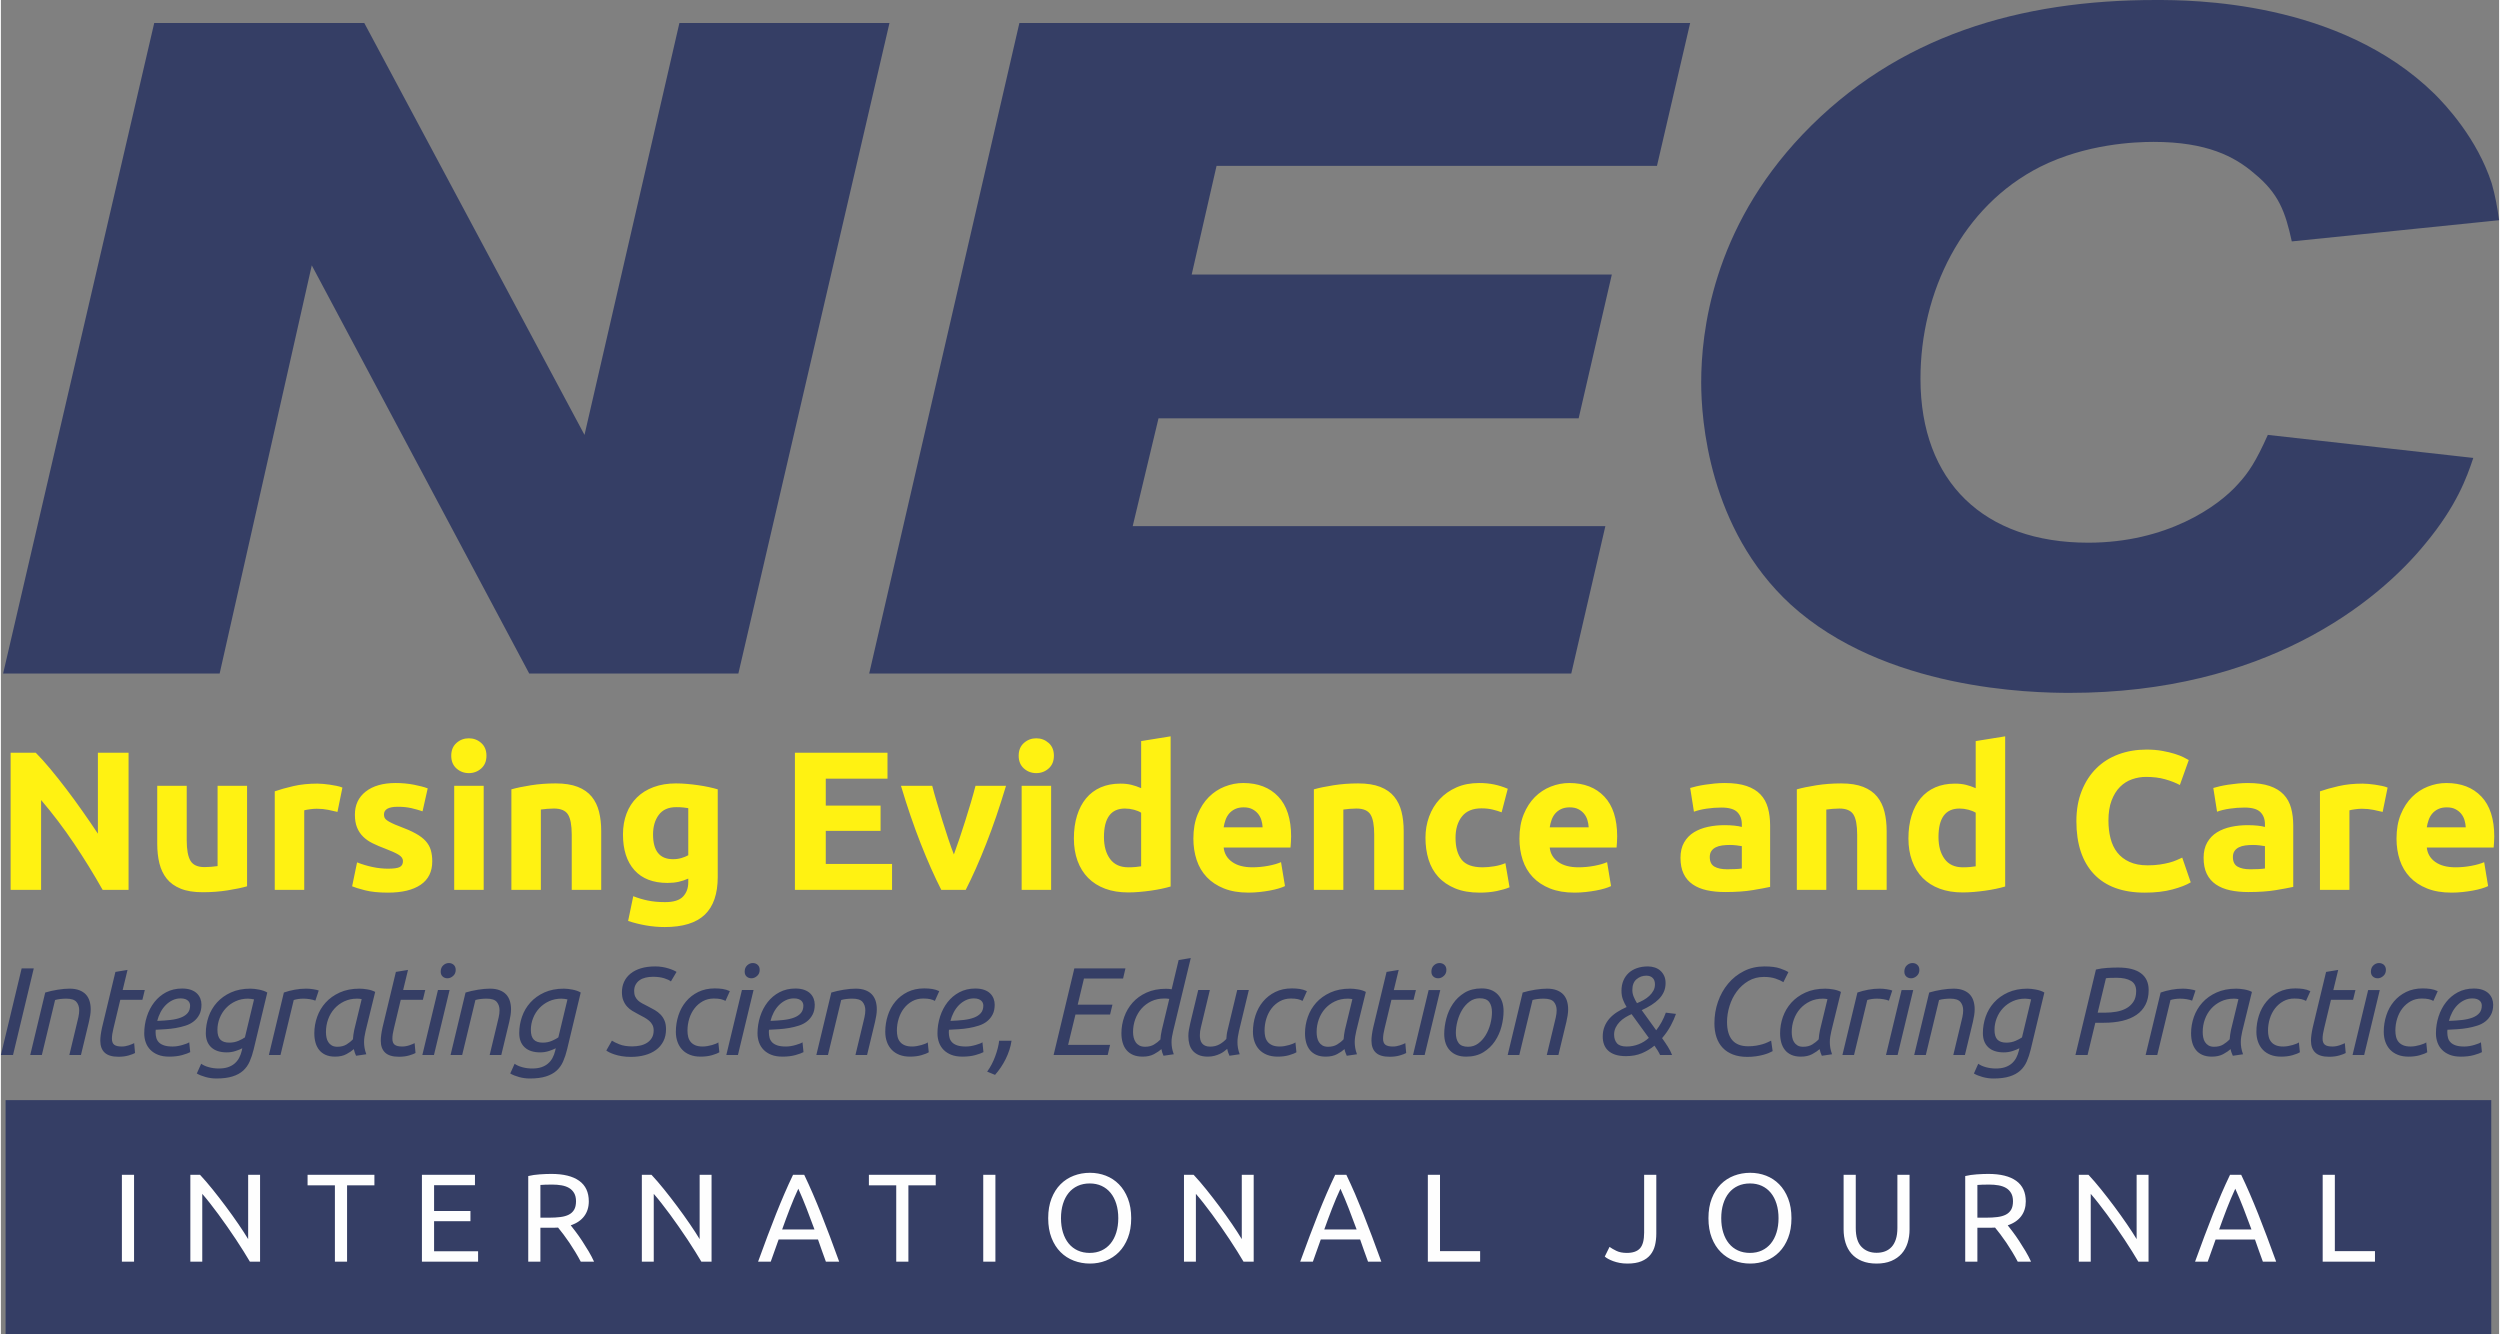
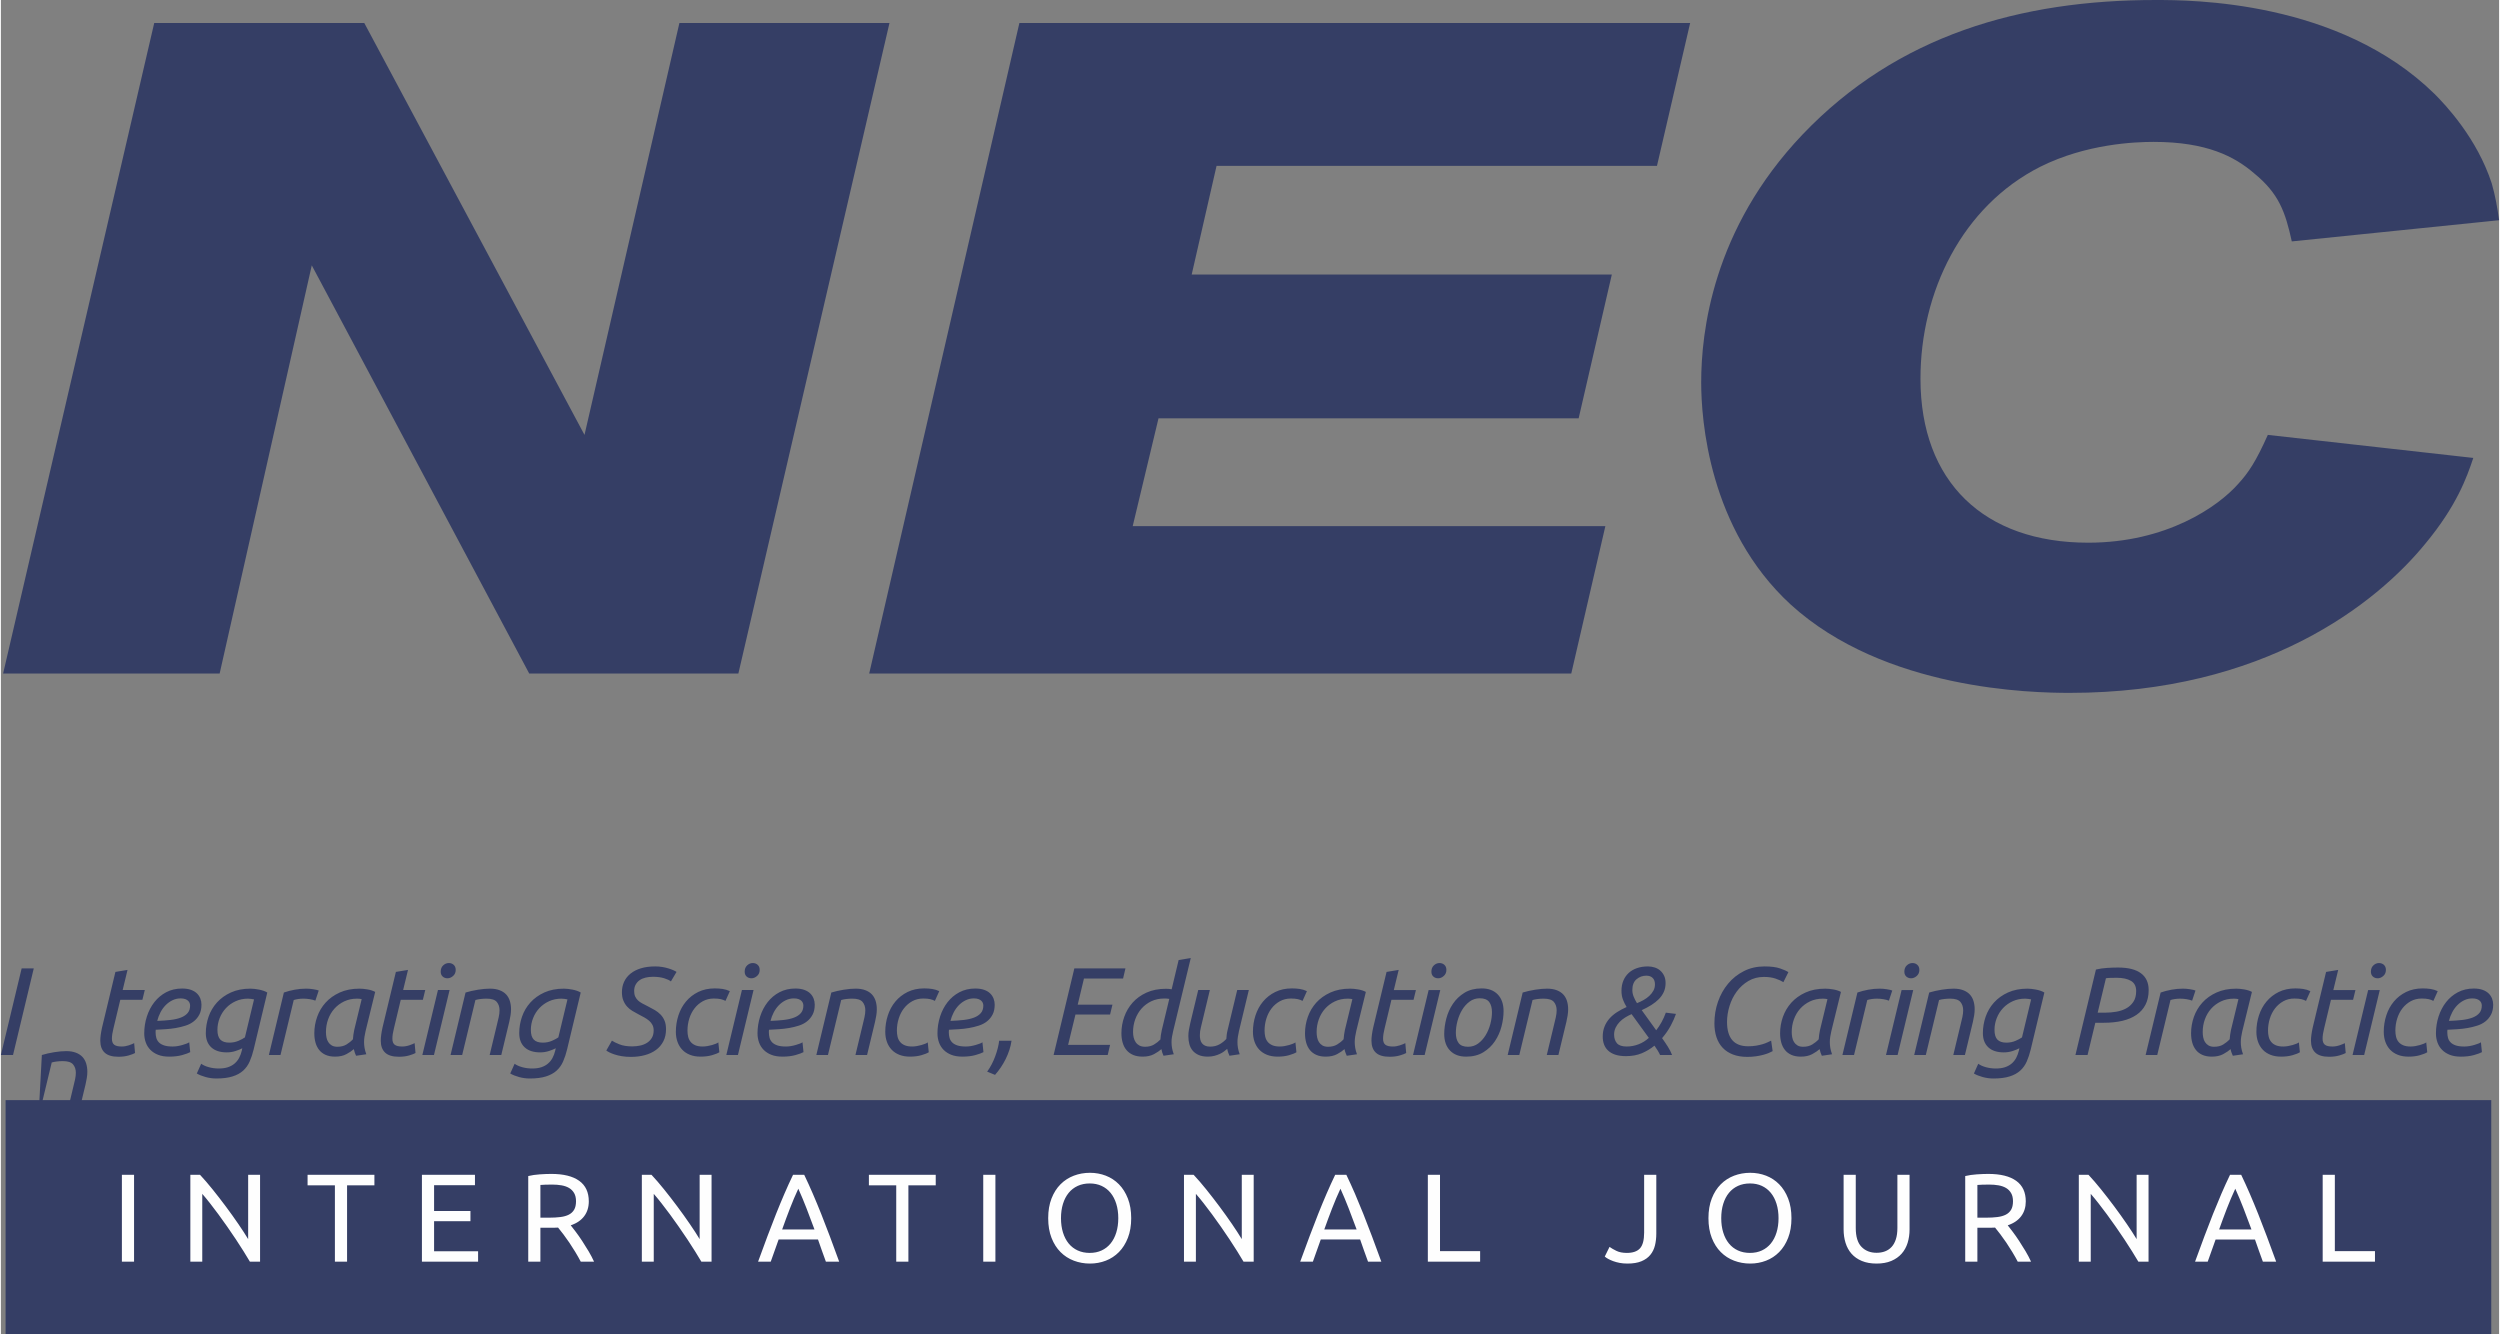
<svg xmlns="http://www.w3.org/2000/svg" xml:space="preserve" width="1173px" height="626px" version="1.1" style="shape-rendering:geometricPrecision; text-rendering:geometricPrecision; image-rendering:optimizeQuality; fill-rule:evenodd; clip-rule:evenodd" viewBox="0 0 2588.13 1382.21">
  <rect x="0" y="0" width="2588.13" height="1382.21" fill="#808080" stroke="none" />
  <defs>
    <style type="text/css">
   
    .fil3 {fill:#353E65}
    .fil4 {fill:#FEFEFE;fill-rule:nonzero}
    .fil1 {fill:#FFF212;fill-rule:nonzero}
    .fil0 {fill:#353E65;fill-rule:nonzero}
    .fil2 {fill:#353E65;fill-rule:nonzero}
   
  </style>
  </defs>
  <g id="Layer_x0020_1">
    <path class="fil0" d="M920.56 23.86l-217.63 0 -98.32 426.68 -228.13 -426.68 -217.64 0 -156.54 673.9 224.32 0 95.45 -422.85 225.27 422.85 216.68 0 156.54 -673.9zm829.49 0l-694.9 0 -155.59 673.9 727.35 0 35.32 -152.72 -489.67 0 26.73 -111.68 435.26 0 34.36 -148.91 -435.26 0 25.77 -112.63 456.27 0 34.36 -147.96zm838.08 204.27c-1.91,-13.36 -3.82,-24.82 -7.64,-38.18 -15.27,-46.77 -47.73,-81.13 -59.18,-92.59 -99.27,-97.36 -252.95,-97.36 -289.22,-97.36 -139.37,0 -267.27,36.27 -365.59,139.36 -93.54,98.32 -105,205.23 -105,256.77 0,38.18 7.64,151.77 92.59,230.04 97.36,88.77 250.09,91.64 289.23,91.64 201.4,0 317.86,-92.59 368.44,-154.64 32.46,-39.13 42.96,-68.72 49.64,-88.77l-212.86 -23.86c-12.41,27.68 -20.04,39.14 -30.55,50.59 -20.99,23.86 -74.45,61.09 -155.58,61.09 -107.87,0 -173.73,-63 -173.73,-169.91 0,-89.72 42.96,-178.49 124.09,-219.54 47.73,-23.86 98.32,-25.77 117.41,-25.77 55.36,0 84,15.27 104.04,32.45 25.77,21 32.46,40.09 39.14,70.64l214.77 -21.96z" />
-     <path class="fil1" d="M105.4 921.89c-9.16,-16.26 -19.06,-32.32 -29.72,-48.17 -10.66,-15.85 -22,-30.82 -34.03,-44.89l0 93.06 -31.57 0 0 -142.05 26.04 0c4.51,4.51 9.49,10.05 14.96,16.6 5.47,6.56 11.03,13.57 16.7,21.01 5.68,7.45 11.31,15.17 16.91,23.17 5.61,7.99 10.87,15.68 15.79,23.05l0 -83.83 31.77 0 0 142.05 -26.85 0zm149.63 -3.69c-5.2,1.5 -11.89,2.9 -20.09,4.2 -8.2,1.3 -16.81,1.95 -25.83,1.95 -9.15,0 -16.77,-1.23 -22.85,-3.69 -6.08,-2.46 -10.9,-5.91 -14.45,-10.35 -3.55,-4.44 -6.08,-9.74 -7.59,-15.89 -1.5,-6.15 -2.25,-12.91 -2.25,-20.29l0 -60.06 30.54 0 0 56.37c0,9.84 1.3,16.94 3.9,21.31 2.59,4.38 7.44,6.57 14.55,6.57 2.18,0 4.51,-0.11 6.97,-0.31 2.46,-0.21 4.64,-0.45 6.56,-0.72l0 -83.22 30.54 0 0 104.13zm93.67 -77.07c-2.73,-0.68 -5.94,-1.4 -9.63,-2.15 -3.69,-0.75 -7.65,-1.13 -11.89,-1.13 -1.92,0 -4.2,0.17 -6.87,0.51 -2.66,0.34 -4.68,0.72 -6.04,1.13l0 82.4 -30.55 0 0 -102.08c5.47,-1.91 11.93,-3.72 19.37,-5.43 7.45,-1.71 15.75,-2.56 24.91,-2.56 1.64,0 3.62,0.1 5.94,0.31 2.33,0.2 4.65,0.47 6.97,0.81 2.32,0.35 4.65,0.76 6.97,1.23 2.32,0.48 4.31,1.06 5.94,1.75l-5.12 25.21zm52.47 58.82c5.61,0 9.57,-0.54 11.89,-1.63 2.32,-1.1 3.48,-3.22 3.48,-6.36 0,-2.46 -1.5,-4.61 -4.5,-6.46 -3.01,-1.84 -7.59,-3.92 -13.74,-6.25 -4.78,-1.77 -9.12,-3.62 -13.01,-5.53 -3.9,-1.91 -7.21,-4.2 -9.94,-6.87 -2.74,-2.66 -4.86,-5.84 -6.36,-9.53 -1.5,-3.69 -2.25,-8.13 -2.25,-13.32 0,-10.11 3.75,-18.11 11.27,-23.99 7.52,-5.87 17.83,-8.81 30.95,-8.81 6.56,0 12.85,0.58 18.86,1.74 6.01,1.17 10.79,2.43 14.35,3.8l-5.33 23.77c-3.56,-1.23 -7.42,-2.32 -11.58,-3.28 -4.17,-0.95 -8.85,-1.43 -14.04,-1.43 -9.57,0 -14.35,2.66 -14.35,7.99 0,1.23 0.2,2.32 0.61,3.28 0.41,0.96 1.23,1.88 2.46,2.77 1.23,0.89 2.91,1.84 5.02,2.87 2.12,1.06 4.82,2.19 8.1,3.42 6.7,2.49 12.23,4.91 16.6,7.34 4.38,2.39 7.83,5.02 10.35,7.79 2.53,2.8 4.31,5.91 5.33,9.32 1.03,3.42 1.54,7.35 1.54,11.86 0,10.62 -4,18.69 -11.99,24.15 -7.99,5.43 -19.3,8.17 -33.92,8.17 -9.57,0 -17.53,-0.82 -23.88,-2.46 -6.36,-1.64 -10.76,-3.01 -13.22,-4.1l5.12 -24.8c5.19,2.05 10.52,3.65 15.99,4.81 5.46,1.16 10.86,1.74 16.19,1.74zm99 21.94l-30.54 0 0 -107.82 30.54 0 0 107.82zm2.87 -138.97c0,5.6 -1.81,10 -5.43,13.22 -3.62,3.21 -7.89,4.81 -12.81,4.81 -4.92,0 -9.19,-1.6 -12.81,-4.81 -3.62,-3.22 -5.43,-7.62 -5.43,-13.22 0,-5.61 1.81,-10.01 5.43,-13.22 3.62,-3.22 7.89,-4.82 12.81,-4.82 4.92,0 9.19,1.6 12.81,4.82 3.62,3.21 5.43,7.61 5.43,13.22zm25.83 34.84c5.19,-1.5 11.89,-2.9 20.09,-4.2 8.2,-1.3 16.81,-1.95 25.82,-1.95 9.16,0 16.78,1.2 22.86,3.59 6.08,2.39 10.9,5.77 14.45,10.14 3.55,4.38 6.08,9.57 7.58,15.58 1.51,6.02 2.26,12.71 2.26,20.09l0 60.88 -30.54 0 0 -57.19c0,-9.84 -1.3,-16.81 -3.9,-20.91 -2.59,-4.1 -7.44,-6.15 -14.55,-6.15 -2.19,0 -4.51,0.11 -6.97,0.31 -2.46,0.21 -4.64,0.44 -6.56,0.72l0 83.22 -30.54 0 0 -104.13zm146.76 46.73c0,17.09 6.9,25.63 20.7,25.63 3.15,0 6.09,-0.41 8.82,-1.23 2.73,-0.82 5.05,-1.78 6.97,-2.87l0 -48.79c-1.51,-0.27 -3.28,-0.51 -5.33,-0.71 -2.05,-0.21 -4.44,-0.31 -7.18,-0.31 -8.06,0 -14.07,2.66 -18.03,7.99 -3.97,5.33 -5.95,12.1 -5.95,20.29zm67.03 43.87c0,17.63 -4.48,30.71 -13.43,39.25 -8.95,8.54 -22.79,12.81 -41.5,12.81 -6.56,0 -13.12,-0.58 -19.68,-1.74 -6.56,-1.16 -12.64,-2.7 -18.24,-4.61l5.32 -25.62c4.79,1.91 9.81,3.41 15.07,4.51 5.26,1.09 11.24,1.64 17.94,1.64 8.74,0 14.92,-1.92 18.54,-5.74 3.62,-3.83 5.44,-8.75 5.44,-14.76l0 -3.9c-3.28,1.51 -6.67,2.64 -10.15,3.39 -3.48,0.75 -7.28,1.12 -11.37,1.12 -14.9,0 -26.31,-4.4 -34.24,-13.22 -7.92,-8.81 -11.88,-21.14 -11.88,-37 0,-7.92 1.23,-15.13 3.69,-21.62 2.45,-6.49 6.04,-12.06 10.76,-16.7 4.71,-4.65 10.48,-8.24 17.32,-10.77 6.83,-2.52 14.55,-3.79 23.16,-3.79 3.69,0 7.48,0.17 11.37,0.52 3.9,0.34 7.76,0.78 11.58,1.33 3.83,0.54 7.49,1.19 10.97,1.94 3.49,0.75 6.59,1.54 9.33,2.36l0 90.6zm79.94 13.53l0 -142.05 95.92 0 0 26.85 -63.95 0 0 27.88 56.78 0 0 26.23 -56.78 0 0 34.24 68.67 0 0 26.85 -100.64 0zm151.64 0c-7,-13.67 -14.11,-29.66 -21.31,-47.97 -7.21,-18.31 -14.01,-38.26 -20.47,-59.85l32.39 0c1.36,5.33 2.97,11.11 4.85,17.32 1.84,6.22 3.76,12.5 5.74,18.86 2.01,6.35 4,12.54 5.98,18.55 1.98,6.01 3.96,11.48 5.87,16.4 1.78,-4.92 3.69,-10.39 5.78,-16.4 2.05,-6.01 4.06,-12.2 6.04,-18.55 1.98,-6.36 3.93,-12.64 5.78,-18.86 1.84,-6.21 3.45,-11.99 4.81,-17.32l31.6 0c-6.45,21.59 -13.25,41.54 -20.46,59.85 -7.17,18.31 -14.28,34.3 -21.28,47.97l-25.32 0zm113.8 0l-30.54 0 0 -107.82 30.54 0 0 107.82zm2.87 -138.97c0,5.6 -1.81,10 -5.43,13.22 -3.63,3.21 -7.9,4.81 -12.81,4.81 -4.93,0 -9.19,-1.6 -12.82,-4.81 -3.62,-3.22 -5.43,-7.62 -5.43,-13.22 0,-5.61 1.81,-10.01 5.43,-13.22 3.63,-3.22 7.89,-4.82 12.82,-4.82 4.91,0 9.18,1.6 12.81,4.82 3.62,3.21 5.43,7.61 5.43,13.22zm51.86 84.24c0,9.43 2.11,17.01 6.35,22.75 4.24,5.74 10.52,8.61 18.86,8.61 2.73,0 5.26,-0.1 7.58,-0.31 2.32,-0.2 4.24,-0.44 5.74,-0.72l0 -55.54c-1.91,-1.23 -4.41,-2.26 -7.48,-3.08 -3.08,-0.82 -6.18,-1.23 -9.33,-1.23 -14.48,0 -21.72,9.84 -21.72,29.52zm69.07 51.24c-2.73,0.82 -5.87,1.61 -9.43,2.36 -3.55,0.75 -7.27,1.4 -11.17,1.95 -3.89,0.54 -7.86,0.99 -11.89,1.33 -4.03,0.34 -7.89,0.51 -11.58,0.51 -8.88,0 -16.81,-1.3 -23.77,-3.89 -6.97,-2.6 -12.85,-6.32 -17.63,-11.17 -4.79,-4.85 -8.44,-10.73 -10.97,-17.63 -2.53,-6.9 -3.79,-14.66 -3.79,-23.27 0,-8.74 1.09,-16.63 3.28,-23.67 2.19,-7.04 5.33,-13.02 9.43,-17.94 4.1,-4.91 9.12,-8.67 15.06,-11.27 5.95,-2.59 12.75,-3.89 20.4,-3.89 4.23,0 8.03,0.41 11.37,1.23 3.35,0.82 6.73,1.98 10.15,3.48l0 -48.78 30.54 -4.92 0 155.57zm23.57 -49.6c0,-9.57 1.47,-17.94 4.41,-25.11 2.94,-7.17 6.8,-13.15 11.58,-17.94 4.78,-4.78 10.28,-8.4 16.5,-10.86 6.22,-2.46 12.6,-3.69 19.16,-3.69 15.31,0 27.4,4.68 36.29,14.04 8.88,9.36 13.32,23.13 13.32,41.3 0,1.78 -0.07,3.73 -0.21,5.85 -0.13,2.11 -0.27,3.99 -0.41,5.63l-69.28 0c0.68,6.29 3.62,11.28 8.82,14.97 5.19,3.69 12.16,5.53 20.9,5.53 5.61,0 11.11,-0.51 16.5,-1.54 5.4,-1.02 9.81,-2.29 13.23,-3.79l4.1 24.8c-1.64,0.82 -3.83,1.64 -6.57,2.46 -2.73,0.82 -5.77,1.54 -9.12,2.15 -3.34,0.62 -6.93,1.13 -10.76,1.54 -3.82,0.41 -7.65,0.62 -11.48,0.62 -9.7,0 -18.14,-1.44 -25.31,-4.31 -7.17,-2.87 -13.12,-6.8 -17.83,-11.78 -4.72,-4.99 -8.2,-10.9 -10.45,-17.73 -2.26,-6.84 -3.39,-14.22 -3.39,-22.14zm71.74 -11.68c-0.13,-2.6 -0.58,-5.13 -1.33,-7.59 -0.75,-2.46 -1.91,-4.65 -3.48,-6.56 -1.58,-1.91 -3.56,-3.48 -5.95,-4.71 -2.39,-1.23 -5.36,-1.85 -8.92,-1.85 -3.41,0 -6.35,0.59 -8.81,1.75 -2.46,1.16 -4.51,2.7 -6.15,4.61 -1.64,1.91 -2.9,4.13 -3.79,6.66 -0.89,2.53 -1.54,5.09 -1.95,7.69l40.38 0zm53.09 -39.36c5.19,-1.5 11.89,-2.9 20.09,-4.2 8.2,-1.3 16.81,-1.95 25.83,-1.95 9.15,0 16.77,1.2 22.85,3.59 6.08,2.39 10.9,5.77 14.45,10.14 3.55,4.38 6.08,9.57 7.58,15.58 1.51,6.02 2.26,12.71 2.26,20.09l0 60.88 -30.54 0 0 -57.19c0,-9.84 -1.3,-16.81 -3.9,-20.91 -2.59,-4.1 -7.44,-6.15 -14.55,-6.15 -2.19,0 -4.51,0.11 -6.97,0.31 -2.46,0.21 -4.64,0.44 -6.56,0.72l0 83.22 -30.54 0 0 -104.13zm115.61 50.22c0,-7.79 1.26,-15.14 3.79,-22.03 2.53,-6.91 6.18,-12.92 10.96,-18.04 4.79,-5.13 10.59,-9.19 17.43,-12.2 6.83,-3.01 14.62,-4.51 23.36,-4.51 5.74,0 11,0.51 15.79,1.54 4.78,1.02 9.42,2.49 13.93,4.41l-6.35 24.39c-2.87,-1.09 -6.01,-2.05 -9.43,-2.87 -3.41,-0.82 -7.24,-1.23 -11.48,-1.23 -9.01,0 -15.74,2.8 -20.18,8.4 -4.45,5.6 -6.67,12.98 -6.67,22.14 0,9.7 2.09,17.22 6.25,22.55 4.17,5.32 11.45,7.99 21.83,7.99 3.69,0 7.66,-0.34 11.89,-1.03 4.24,-0.68 8.13,-1.77 11.69,-3.27l4.3 25c-3.55,1.5 -7.99,2.8 -13.32,3.9 -5.33,1.09 -11.21,1.64 -17.63,1.64 -9.84,0 -18.31,-1.47 -25.42,-4.41 -7.1,-2.94 -12.94,-6.94 -17.52,-11.99 -4.58,-5.06 -7.93,-11.04 -10.05,-17.94 -2.12,-6.9 -3.17,-14.38 -3.17,-22.44zm97.36 0.82c0,-9.57 1.47,-17.94 4.4,-25.11 2.94,-7.17 6.8,-13.15 11.58,-17.94 4.79,-4.78 10.29,-8.4 16.51,-10.86 6.21,-2.46 12.6,-3.69 19.16,-3.69 15.3,0 27.4,4.68 36.28,14.04 8.88,9.36 13.32,23.13 13.32,41.3 0,1.78 -0.07,3.73 -0.2,5.85 -0.14,2.11 -0.27,3.99 -0.41,5.63l-69.28 0c0.68,6.29 3.62,11.28 8.81,14.97 5.19,3.69 12.16,5.53 20.91,5.53 5.6,0 11.1,-0.51 16.5,-1.54 5.4,-1.02 9.8,-2.29 13.22,-3.79l4.1 24.8c-1.64,0.82 -3.83,1.64 -6.56,2.46 -2.73,0.82 -5.77,1.54 -9.12,2.15 -3.35,0.62 -6.94,1.13 -10.76,1.54 -3.83,0.41 -7.65,0.62 -11.48,0.62 -9.7,0 -18.14,-1.44 -25.32,-4.31 -7.17,-2.87 -13.11,-6.8 -17.83,-11.78 -4.71,-4.99 -8.2,-10.9 -10.45,-17.73 -2.26,-6.84 -3.38,-14.22 -3.38,-22.14zm71.74 -11.68c-0.14,-2.6 -0.58,-5.13 -1.33,-7.59 -0.76,-2.46 -1.92,-4.65 -3.49,-6.56 -1.57,-1.91 -3.55,-3.48 -5.94,-4.71 -2.39,-1.23 -5.37,-1.85 -8.92,-1.85 -3.41,0 -6.35,0.59 -8.81,1.75 -2.46,1.16 -4.51,2.7 -6.15,4.61 -1.64,1.91 -2.91,4.13 -3.8,6.66 -0.88,2.53 -1.53,5.09 -1.94,7.69l40.38 0zm143.48 43.45c3.01,0 5.88,-0.07 8.61,-0.21 2.73,-0.13 4.92,-0.34 6.56,-0.61l0 -23.16c-1.23,-0.28 -3.08,-0.55 -5.54,-0.82 -2.46,-0.28 -4.71,-0.41 -6.76,-0.41 -2.87,0 -5.57,0.17 -8.1,0.51 -2.53,0.34 -4.75,0.99 -6.66,1.95 -1.91,0.96 -3.42,2.25 -4.51,3.89 -1.09,1.64 -1.64,3.69 -1.64,6.15 0,4.78 1.61,8.1 4.82,9.94 3.21,1.85 7.62,2.77 13.22,2.77zm-2.46 -89.37c9.02,0 16.53,1.03 22.55,3.08 6.01,2.05 10.82,4.98 14.45,8.81 3.62,3.83 6.18,8.47 7.68,13.94 1.51,5.46 2.26,11.55 2.26,18.24l0 63.54c-4.38,0.96 -10.46,2.09 -18.24,3.38 -7.79,1.3 -17.22,1.95 -28.29,1.95 -6.97,0 -13.29,-0.61 -18.96,-1.84 -5.67,-1.23 -10.56,-3.25 -14.66,-6.05 -4.09,-2.8 -7.24,-6.46 -9.42,-10.97 -2.19,-4.5 -3.28,-10.04 -3.28,-16.6 0,-6.28 1.26,-11.61 3.79,-15.99 2.52,-4.37 5.91,-7.85 10.14,-10.45 4.24,-2.6 9.09,-4.47 14.56,-5.64 5.46,-1.16 11.13,-1.74 17.01,-1.74 3.96,0 7.48,0.17 10.55,0.51 3.08,0.34 5.57,0.79 7.49,1.34l0 -2.87c0,-5.2 -1.57,-9.36 -4.72,-12.51 -3.14,-3.14 -8.61,-4.71 -16.39,-4.71 -5.2,0 -10.32,0.38 -15.38,1.13 -5.05,0.75 -9.43,1.81 -13.12,3.17l-3.89 -24.59c1.78,-0.55 4,-1.13 6.66,-1.75 2.66,-0.61 5.57,-1.16 8.71,-1.64 3.14,-0.47 6.46,-0.89 9.94,-1.23 3.49,-0.34 7.01,-0.51 10.56,-0.51zm74.61 6.56c5.19,-1.5 11.89,-2.9 20.09,-4.2 8.2,-1.3 16.81,-1.95 25.82,-1.95 9.16,0 16.78,1.2 22.86,3.59 6.08,2.39 10.9,5.77 14.45,10.14 3.55,4.38 6.08,9.57 7.58,15.58 1.51,6.02 2.26,12.71 2.26,20.09l0 60.88 -30.54 0 0 -57.19c0,-9.84 -1.3,-16.81 -3.9,-20.91 -2.59,-4.1 -7.44,-6.15 -14.55,-6.15 -2.19,0 -4.51,0.11 -6.97,0.31 -2.46,0.21 -4.65,0.44 -6.56,0.72l0 83.22 -30.54 0 0 -104.13zm146.76 49.4c0,9.43 2.12,17.01 6.36,22.75 4.23,5.74 10.52,8.61 18.85,8.61 2.73,0 5.26,-0.1 7.59,-0.31 2.32,-0.2 4.23,-0.44 5.74,-0.72l0 -55.54c-1.92,-1.23 -4.41,-2.26 -7.49,-3.08 -3.07,-0.82 -6.18,-1.23 -9.32,-1.23 -14.49,0 -21.73,9.84 -21.73,29.52zm69.08 51.24c-2.74,0.82 -5.88,1.61 -9.43,2.36 -3.55,0.75 -7.28,1.4 -11.17,1.95 -3.9,0.54 -7.86,0.99 -11.89,1.33 -4.03,0.34 -7.89,0.51 -11.58,0.51 -8.89,0 -16.81,-1.3 -23.78,-3.89 -6.97,-2.6 -12.84,-6.32 -17.63,-11.17 -4.78,-4.85 -8.43,-10.73 -10.96,-17.63 -2.53,-6.9 -3.79,-14.66 -3.79,-23.27 0,-8.74 1.09,-16.63 3.27,-23.67 2.19,-7.04 5.33,-13.02 9.43,-17.94 4.1,-4.91 9.12,-8.67 15.07,-11.27 5.94,-2.59 12.74,-3.89 20.39,-3.89 4.24,0 8.03,0.41 11.38,1.23 3.35,0.82 6.73,1.98 10.15,3.48l0 -48.78 30.54 -4.92 0 155.57zm144.71 6.36c-23.1,0 -40.69,-6.43 -52.79,-19.27 -12.09,-12.85 -18.14,-31.09 -18.14,-54.73 0,-11.75 1.85,-22.24 5.54,-31.46 3.69,-9.23 8.74,-17.01 15.17,-23.37 6.42,-6.35 14.07,-11.17 22.95,-14.45 8.89,-3.28 18.52,-4.92 28.91,-4.92 6.01,0 11.47,0.45 16.39,1.33 4.92,0.89 9.23,1.92 12.92,3.08 3.69,1.16 6.76,2.35 9.22,3.59 2.46,1.23 4.24,2.18 5.33,2.86l-9.23 25.83c-4.37,-2.32 -9.46,-4.3 -15.26,-5.94 -5.81,-1.64 -12.4,-2.46 -19.79,-2.46 -4.91,0 -9.73,0.82 -14.45,2.46 -4.71,1.64 -8.88,4.27 -12.5,7.89 -3.62,3.62 -6.52,8.3 -8.71,14.04 -2.19,5.74 -3.28,12.71 -3.28,20.91 0,6.56 0.72,12.67 2.15,18.34 1.44,5.67 3.76,10.56 6.97,14.66 3.21,4.1 7.41,7.34 12.61,9.73 5.19,2.4 11.47,3.59 18.86,3.59 4.64,0 8.81,-0.27 12.5,-0.82 3.69,-0.55 6.97,-1.19 9.84,-1.95 2.87,-0.75 5.4,-1.6 7.58,-2.56 2.19,-0.95 4.17,-1.84 5.94,-2.66l8.82 25.62c-4.51,2.73 -10.86,5.19 -19.06,7.38 -8.2,2.18 -17.7,3.28 -28.49,3.28zm109.24 -24.19c3.01,0 5.88,-0.07 8.61,-0.21 2.74,-0.13 4.92,-0.34 6.56,-0.61l0 -23.16c-1.23,-0.28 -3.07,-0.55 -5.53,-0.82 -2.46,-0.28 -4.71,-0.41 -6.77,-0.41 -2.87,0 -5.56,0.17 -8.09,0.51 -2.53,0.34 -4.75,0.99 -6.66,1.95 -1.92,0.96 -3.42,2.25 -4.51,3.89 -1.1,1.64 -1.64,3.69 -1.64,6.15 0,4.78 1.6,8.1 4.82,9.94 3.21,1.85 7.61,2.77 13.21,2.77zm-2.45 -89.37c9.02,0 16.53,1.03 22.54,3.08 6.01,2.05 10.83,4.98 14.45,8.81 3.62,3.83 6.19,8.47 7.69,13.94 1.5,5.46 2.26,11.55 2.26,18.24l0 63.54c-4.38,0.96 -10.46,2.09 -18.25,3.38 -7.79,1.3 -17.21,1.95 -28.28,1.95 -6.97,0 -13.29,-0.61 -18.97,-1.84 -5.66,-1.23 -10.55,-3.25 -14.65,-6.05 -4.1,-2.8 -7.24,-6.46 -9.43,-10.97 -2.18,-4.5 -3.28,-10.04 -3.28,-16.6 0,-6.28 1.26,-11.61 3.79,-15.99 2.53,-4.37 5.91,-7.85 10.15,-10.45 4.24,-2.6 9.09,-4.47 14.55,-5.64 5.47,-1.16 11.14,-1.74 17.02,-1.74 3.96,0 7.48,0.17 10.55,0.51 3.08,0.34 5.57,0.79 7.48,1.34l0 -2.87c0,-5.2 -1.57,-9.36 -4.71,-12.51 -3.14,-3.14 -8.61,-4.71 -16.4,-4.71 -5.19,0 -10.32,0.38 -15.37,1.13 -5.06,0.75 -9.43,1.81 -13.12,3.17l-3.89 -24.59c1.77,-0.55 3.99,-1.13 6.66,-1.75 2.66,-0.61 5.56,-1.16 8.71,-1.64 3.14,-0.47 6.45,-0.89 9.94,-1.23 3.48,-0.34 7,-0.51 10.56,-0.51zm139.58 29.93c-2.73,-0.68 -5.94,-1.4 -9.63,-2.15 -3.69,-0.75 -7.65,-1.13 -11.89,-1.13 -1.91,0 -4.2,0.17 -6.86,0.51 -2.67,0.34 -4.69,0.72 -6.05,1.13l0 82.4 -30.54 0 0 -102.08c5.46,-1.91 11.92,-3.72 19.37,-5.43 7.44,-1.71 15.75,-2.56 24.9,-2.56 1.64,0 3.62,0.1 5.95,0.31 2.32,0.2 4.64,0.47 6.96,0.81 2.33,0.35 4.65,0.76 6.97,1.23 2.33,0.48 4.31,1.06 5.95,1.75l-5.13 25.21zm14.35 27.67c0,-9.57 1.47,-17.94 4.41,-25.11 2.94,-7.17 6.8,-13.15 11.58,-17.94 4.78,-4.78 10.28,-8.4 16.5,-10.86 6.22,-2.46 12.6,-3.69 19.16,-3.69 15.31,0 27.4,4.68 36.29,14.04 8.88,9.36 13.32,23.13 13.32,41.3 0,1.78 -0.07,3.73 -0.21,5.85 -0.13,2.11 -0.27,3.99 -0.41,5.63l-69.28 0c0.68,6.29 3.62,11.28 8.82,14.97 5.19,3.69 12.16,5.53 20.9,5.53 5.61,0 11.1,-0.51 16.5,-1.54 5.4,-1.02 9.81,-2.29 13.22,-3.79l4.1 24.8c-1.63,0.82 -3.82,1.64 -6.56,2.46 -2.73,0.82 -5.77,1.54 -9.12,2.15 -3.34,0.62 -6.93,1.13 -10.76,1.54 -3.82,0.41 -7.65,0.62 -11.48,0.62 -9.7,0 -18.14,-1.44 -25.31,-4.31 -7.17,-2.87 -13.12,-6.8 -17.83,-11.78 -4.72,-4.99 -8.2,-10.9 -10.46,-17.73 -2.25,-6.84 -3.38,-14.22 -3.38,-22.14zm71.74 -11.68c-0.13,-2.6 -0.58,-5.13 -1.33,-7.59 -0.75,-2.46 -1.91,-4.65 -3.48,-6.56 -1.58,-1.91 -3.56,-3.48 -5.95,-4.71 -2.39,-1.23 -5.36,-1.85 -8.92,-1.85 -3.41,0 -6.35,0.59 -8.81,1.75 -2.46,1.16 -4.51,2.7 -6.15,4.61 -1.64,1.91 -2.9,4.13 -3.79,6.66 -0.89,2.53 -1.54,5.09 -1.95,7.69l40.38 0z" />
    <g id="_2492571962832">
-       <path class="fil2" d="M21.49 1003.27l12.56 0 -21.49 89.71 -12.56 0 21.49 -89.71zm20.94 89.71l-12.04 0 15.53 -64.72c3.97,-1.21 8.26,-2.18 12.88,-2.92 4.62,-0.73 8.74,-1.1 12.36,-1.1 3.89,0 7.23,0.54 10.04,1.62 2.8,1.08 5.07,2.55 6.79,4.4 1.73,1.86 3,4.1 3.82,6.73 0.82,2.64 1.23,5.5 1.23,8.61 0,1.99 -0.17,4.08 -0.52,6.28 -0.34,2.2 -0.77,4.42 -1.29,6.67l-8.29 34.43 -12.03 0 7.63 -31.84c0.61,-2.42 1.19,-4.88 1.75,-7.38 0.56,-2.51 0.84,-4.88 0.84,-7.12 0,-3.46 -0.95,-6.32 -2.85,-8.61 -1.9,-2.29 -5.43,-3.43 -10.61,-3.43 -2.16,0 -4.27,0.13 -6.34,0.39 -2.07,0.26 -3.8,0.6 -5.18,1.03l-13.72 56.96zm79.32 1.81c-6.48,0 -11.22,-1.42 -14.25,-4.27 -3.02,-2.84 -4.53,-6.99 -4.53,-12.43 0,-3.53 0.61,-8.06 1.82,-13.59l13.85 -57.6 12.55 -2.08 -5.04 20.85 22.91 0 -2.46 10.09 -22.91 0 -7.12 29.78c-1.04,4.06 -1.56,7.59 -1.56,10.61 0,2.85 0.78,4.9 2.33,6.15 1.56,1.25 4.15,1.88 7.77,1.88 2.5,0 4.96,-0.41 7.38,-1.23 2.42,-0.82 4.27,-1.58 5.57,-2.26l0.9 10.22c-1.29,0.78 -3.49,1.62 -6.6,2.53 -3.11,0.9 -6.64,1.35 -10.61,1.35zm40.22 -37.15c5.01,-0.17 9.58,-0.5 13.72,-0.97 4.14,-0.47 7.73,-1.3 10.75,-2.46 3.02,-1.17 5.37,-2.74 7.05,-4.72 1.69,-1.99 2.53,-4.58 2.53,-7.77 0,-0.78 -0.15,-1.6 -0.46,-2.46 -0.3,-0.86 -0.81,-1.66 -1.55,-2.4 -0.73,-0.73 -1.75,-1.33 -3.04,-1.81 -1.3,-0.47 -2.89,-0.71 -4.79,-0.71 -3.02,0 -5.85,0.65 -8.48,1.94 -2.63,1.3 -4.98,3 -7.06,5.11 -2.07,2.12 -3.84,4.58 -5.3,7.38 -1.47,2.81 -2.59,5.77 -3.37,8.87zm12.3 37.03c-4.4,0 -8.2,-0.63 -11.39,-1.88 -3.2,-1.25 -5.87,-2.98 -8.03,-5.18 -2.16,-2.2 -3.75,-4.77 -4.79,-7.7 -1.04,-2.94 -1.55,-6.04 -1.55,-9.32 0,-6.04 0.9,-11.87 2.72,-17.48 1.81,-5.61 4.4,-10.57 7.76,-14.89 3.37,-4.31 7.47,-7.74 12.3,-10.29 4.84,-2.54 10.31,-3.82 16.44,-3.82 3.54,0 6.58,0.45 9.13,1.36 2.55,0.91 4.61,2.14 6.21,3.69 1.6,1.56 2.79,3.35 3.56,5.37 0.78,2.03 1.17,4.12 1.17,6.28 0,4.06 -0.74,7.49 -2.2,10.29 -1.47,2.81 -3.41,5.16 -5.83,7.06 -2.42,1.9 -5.24,3.37 -8.48,4.4 -3.24,1.04 -6.6,1.86 -10.1,2.46 -3.49,0.6 -7.03,1.01 -10.61,1.23 -3.58,0.21 -6.97,0.41 -10.16,0.58 -0.09,0.69 -0.13,1.25 -0.13,1.69 0,0.43 0,0.77 0,1.03 0,1.99 0.24,3.86 0.71,5.63 0.47,1.77 1.36,3.32 2.65,4.66 1.3,1.34 3.09,2.4 5.38,3.18 2.28,0.77 5.28,1.16 8.99,1.16 1.64,0 3.35,-0.15 5.12,-0.45 1.77,-0.31 3.45,-0.69 5.04,-1.17 1.6,-0.47 3.03,-0.95 4.28,-1.42 1.25,-0.48 2.13,-0.93 2.65,-1.36l1.04 10.23c-1.73,0.94 -4.51,1.96 -8.35,3.04 -3.84,1.08 -8.35,1.62 -13.53,1.62zm51.49 12.29c3.54,0 6.64,-0.43 9.32,-1.29 2.67,-0.87 4.98,-2.12 6.92,-3.76 1.94,-1.64 3.52,-3.58 4.73,-5.82 1.21,-2.25 2.15,-4.79 2.85,-7.64l0.51 -2.46c-1.72,0.95 -4.05,1.9 -6.99,2.85 -2.93,0.95 -5.95,1.42 -9.06,1.42 -6.99,0 -12.36,-1.75 -16.12,-5.24 -3.75,-3.5 -5.63,-8.39 -5.63,-14.69 0,-5.78 0.95,-11.44 2.85,-16.96 1.9,-5.53 4.79,-10.44 8.67,-14.76 3.89,-4.31 8.72,-7.79 14.5,-10.42 5.78,-2.63 12.56,-3.95 20.33,-3.95 1.2,0 2.56,0.09 4.07,0.26 1.52,0.17 3.07,0.41 4.66,0.71 1.6,0.31 3.16,0.72 4.66,1.23 1.52,0.52 2.83,1.12 3.95,1.82l-14.11 58.9c-1.12,4.66 -2.5,8.84 -4.14,12.55 -1.64,3.72 -3.88,6.86 -6.73,9.45 -2.85,2.59 -6.52,4.6 -11.01,6.02 -4.48,1.43 -10.09,2.14 -16.82,2.14 -3.71,0 -7.38,-0.5 -11.01,-1.49 -3.62,-0.99 -6.68,-2.22 -9.19,-3.69l4.53 -10.1c1.99,1.47 4.62,2.66 7.9,3.56 3.28,0.91 6.73,1.36 10.36,1.36zm10.87 -26.79c3.45,0 6.62,-0.63 9.52,-1.88 2.89,-1.25 5.11,-2.44 6.66,-3.56l9.45 -39.35c-0.86,-0.18 -1.86,-0.35 -2.98,-0.52 -1.12,-0.17 -2.2,-0.26 -3.23,-0.26 -4.66,0 -8.94,0.88 -12.82,2.65 -3.88,1.77 -7.23,4.14 -10.03,7.12 -2.81,2.98 -4.98,6.43 -6.54,10.36 -1.55,3.93 -2.33,8 -2.33,12.23 0,4.66 1.02,8.03 3.04,10.1 2.03,2.07 5.12,3.11 9.26,3.11zm79.58 -55.93c1.03,0 2.2,0.05 3.49,0.13 1.3,0.09 2.57,0.24 3.82,0.46 1.25,0.21 2.4,0.43 3.43,0.64 1.04,0.22 1.81,0.46 2.33,0.71l-3.49 10.49c-1.73,-0.69 -3.72,-1.21 -5.96,-1.55 -2.24,-0.35 -4.4,-0.52 -6.47,-0.52 -1.81,0 -3.6,0.13 -5.37,0.39 -1.77,0.26 -3.31,0.6 -4.6,1.03l-13.72 56.96 -12.04 0 15.53 -64.72c3.45,-1.21 7.17,-2.18 11.14,-2.92 3.97,-0.73 7.94,-1.1 11.91,-1.1zm51.74 69.52c-0.43,-0.95 -0.86,-2.01 -1.29,-3.17 -0.43,-1.17 -0.78,-2.4 -1.04,-3.69 -1.9,1.72 -4.44,3.45 -7.64,5.17 -3.19,1.73 -7.12,2.6 -11.78,2.6 -3.79,0 -7.05,-0.61 -9.77,-1.82 -2.72,-1.21 -4.94,-2.89 -6.66,-5.05 -1.73,-2.15 -3,-4.7 -3.83,-7.63 -0.81,-2.94 -1.23,-6.18 -1.23,-9.71 0,-5.79 0.98,-11.44 2.92,-16.96 1.94,-5.52 4.85,-10.44 8.74,-14.76 3.88,-4.31 8.75,-7.81 14.62,-10.48 5.87,-2.68 12.73,-4.02 20.59,-4.02 2.33,0 5.05,0.26 8.15,0.78 3.11,0.52 5.79,1.38 8.03,2.59l-9.97 40.65c-0.43,1.98 -0.8,3.88 -1.1,5.69 -0.3,1.81 -0.45,3.71 -0.45,5.7 0,1.98 0.17,3.99 0.52,6.02 0.34,2.03 0.94,4.21 1.81,6.54l-10.62 1.55zm-19.29 -9.32c3.63,0 6.74,-0.78 9.32,-2.33 2.59,-1.56 4.84,-3.37 6.74,-5.44 0.08,-1.47 0.23,-3 0.45,-4.59 0.21,-1.6 0.5,-3.22 0.84,-4.86l7.77 -32.1c-0.43,-0.18 -1.15,-0.3 -2.14,-0.39 -0.99,-0.09 -1.87,-0.13 -2.65,-0.13 -4.92,0 -9.37,0.95 -13.34,2.85 -3.97,1.9 -7.35,4.42 -10.16,7.57 -2.8,3.15 -4.96,6.82 -6.47,11 -1.51,4.19 -2.26,8.57 -2.26,13.14 0,1.81 0.17,3.65 0.51,5.5 0.35,1.86 0.97,3.5 1.88,4.92 0.91,1.43 2.11,2.59 3.62,3.5 1.52,0.9 3.48,1.36 5.89,1.36zm63.66 10.35c-6.48,0 -11.22,-1.42 -14.24,-4.27 -3.02,-2.84 -4.53,-6.99 -4.53,-12.43 0,-3.53 0.6,-8.06 1.81,-13.59l13.85 -57.6 12.56 -2.08 -5.05 20.85 22.91 0 -2.46 10.09 -22.91 0 -7.12 29.78c-1.03,4.06 -1.55,7.59 -1.55,10.61 0,2.85 0.77,4.9 2.33,6.15 1.55,1.25 4.14,1.88 7.76,1.88 2.51,0 4.97,-0.41 7.38,-1.23 2.42,-0.82 4.27,-1.58 5.57,-2.26l0.91 10.22c-1.3,0.78 -3.5,1.62 -6.61,2.53 -3.1,0.9 -6.64,1.35 -10.61,1.35zm36.34 -1.81l-12.04 0 16.18 -67.31 12.04 0 -16.18 67.31zm13.98 -79.48c-1.99,0 -3.65,-0.61 -4.98,-1.82 -1.34,-1.2 -2.01,-2.89 -2.01,-5.04 0,-2.76 0.86,-4.94 2.59,-6.54 1.73,-1.6 3.67,-2.4 5.82,-2.4 1.99,0 3.67,0.63 5.05,1.88 1.38,1.25 2.07,3 2.07,5.24 0,2.59 -0.9,4.69 -2.71,6.28 -1.82,1.6 -3.76,2.4 -5.83,2.4zm15.24 79.48l-12.04 0 15.53 -64.72c3.97,-1.21 8.27,-2.18 12.89,-2.92 4.61,-0.73 8.73,-1.1 12.36,-1.1 3.88,0 7.22,0.54 10.03,1.62 2.81,1.08 5.07,2.55 6.8,4.4 1.72,1.86 3,4.1 3.82,6.73 0.82,2.64 1.23,5.5 1.23,8.61 0,1.99 -0.18,4.08 -0.52,6.28 -0.35,2.2 -0.78,4.42 -1.3,6.67l-8.28 34.43 -12.04 0 7.64 -31.84c0.6,-2.42 1.18,-4.88 1.74,-7.38 0.57,-2.51 0.85,-4.88 0.85,-7.12 0,-3.46 -0.95,-6.32 -2.85,-8.61 -1.9,-2.29 -5.44,-3.43 -10.62,-3.43 -2.16,0 -4.27,0.13 -6.34,0.39 -2.07,0.26 -3.8,0.6 -5.18,1.03l-13.72 56.96zm72.59 13.98c3.54,0 6.64,-0.43 9.32,-1.29 2.67,-0.87 4.98,-2.12 6.92,-3.76 1.94,-1.64 3.52,-3.58 4.73,-5.82 1.21,-2.25 2.16,-4.79 2.85,-7.64l0.52 -2.46c-1.73,0.95 -4.06,1.9 -7,2.85 -2.93,0.95 -5.95,1.42 -9.06,1.42 -6.99,0 -12.36,-1.75 -16.12,-5.24 -3.75,-3.5 -5.63,-8.39 -5.63,-14.69 0,-5.78 0.95,-11.44 2.85,-16.96 1.9,-5.53 4.79,-10.44 8.68,-14.76 3.88,-4.31 8.71,-7.79 14.49,-10.42 5.79,-2.63 12.56,-3.95 20.33,-3.95 1.21,0 2.57,0.09 4.08,0.26 1.51,0.17 3.06,0.41 4.66,0.71 1.59,0.31 3.15,0.72 4.66,1.23 1.51,0.52 2.82,1.12 3.94,1.82l-14.11 58.9c-1.12,4.66 -2.5,8.84 -4.14,12.55 -1.64,3.72 -3.88,6.86 -6.73,9.45 -2.85,2.59 -6.52,4.6 -11,6.02 -4.49,1.43 -10.1,2.14 -16.83,2.14 -3.71,0 -7.38,-0.5 -11.01,-1.49 -3.62,-0.99 -6.68,-2.22 -9.19,-3.69l4.53 -10.1c1.99,1.47 4.62,2.66 7.9,3.56 3.28,0.91 6.73,1.36 10.36,1.36zm10.87 -26.79c3.45,0 6.62,-0.63 9.52,-1.88 2.89,-1.25 5.11,-2.44 6.66,-3.56l9.45 -39.35c-0.86,-0.18 -1.85,-0.35 -2.97,-0.52 -1.13,-0.17 -2.2,-0.26 -3.24,-0.26 -4.66,0 -8.93,0.88 -12.82,2.65 -3.88,1.77 -7.22,4.14 -10.03,7.12 -2.8,2.98 -4.98,6.43 -6.54,10.36 -1.55,3.93 -2.33,8 -2.33,12.23 0,4.66 1.02,8.03 3.05,10.1 2.02,2.07 5.11,3.11 9.25,3.11zm92.91 3.88c2.68,0 5.33,-0.28 7.96,-0.84 2.63,-0.56 4.99,-1.49 7.06,-2.79 2.07,-1.29 3.75,-2.99 5.05,-5.11 1.29,-2.11 1.94,-4.72 1.94,-7.83 0,-2.16 -0.41,-4.04 -1.23,-5.63 -0.82,-1.6 -1.94,-3.02 -3.37,-4.27 -1.42,-1.25 -3.1,-2.42 -5.05,-3.5 -1.94,-1.08 -4.07,-2.22 -6.4,-3.43 -1.99,-1.04 -3.99,-2.16 -6.03,-3.37 -2.02,-1.2 -3.83,-2.69 -5.43,-4.46 -1.6,-1.77 -2.89,-3.86 -3.89,-6.28 -0.99,-2.41 -1.48,-5.31 -1.48,-8.67 0,-3.89 0.75,-7.47 2.26,-10.75 1.51,-3.28 3.73,-6.1 6.67,-8.48 2.93,-2.37 6.54,-4.2 10.81,-5.5 4.27,-1.29 9.17,-1.94 14.69,-1.94 2.59,0 5.05,0.19 7.38,0.58 2.33,0.39 4.47,0.89 6.41,1.49 1.94,0.61 3.65,1.23 5.11,1.88 1.47,0.65 2.55,1.23 3.24,1.75l-5.83 9.84c-1.47,-1.21 -3.82,-2.31 -7.05,-3.31 -3.24,-0.99 -7.06,-1.49 -11.46,-1.49 -2.76,0 -5.33,0.28 -7.7,0.85 -2.37,0.56 -4.43,1.44 -6.15,2.65 -1.73,1.21 -3.11,2.74 -4.14,4.6 -1.04,1.85 -1.56,4.07 -1.56,6.66 0,2.25 0.35,4.12 1.04,5.63 0.69,1.51 1.64,2.85 2.85,4.02 1.2,1.16 2.69,2.22 4.46,3.17 1.77,0.95 3.69,1.94 5.76,2.97 2.59,1.3 5.03,2.62 7.32,3.95 2.28,1.34 4.29,2.92 6.02,4.73 1.72,1.81 3.08,3.93 4.08,6.34 0.99,2.42 1.48,5.35 1.48,8.8 0,4.75 -0.92,8.91 -2.78,12.5 -1.86,3.58 -4.4,6.56 -7.64,8.93 -3.23,2.37 -7.07,4.16 -11.52,5.37 -4.44,1.21 -9.25,1.81 -14.43,1.81 -3.45,0 -6.58,-0.23 -9.39,-0.71 -2.8,-0.47 -5.26,-1.06 -7.38,-1.75 -2.11,-0.69 -3.9,-1.4 -5.37,-2.13 -1.47,-0.74 -2.59,-1.4 -3.36,-2.01l5.82 -10.23c1.64,1.13 4.23,2.4 7.77,3.82 3.53,1.43 8.02,2.14 13.46,2.14zm45.01 -15.15c0,-5.87 0.89,-11.52 2.66,-16.96 1.77,-5.43 4.38,-10.22 7.83,-14.36 3.45,-4.15 7.68,-7.45 12.68,-9.91 5.01,-2.46 10.75,-3.69 17.22,-3.69 2.85,0 5.57,0.2 8.16,0.58 2.59,0.39 5.05,1.15 7.38,2.27l-4.53 10.1c-1.38,-0.78 -3,-1.38 -4.86,-1.81 -1.85,-0.43 -4.25,-0.65 -7.18,-0.65 -4.23,0 -8.03,0.93 -11.39,2.78 -3.37,1.86 -6.24,4.32 -8.61,7.38 -2.38,3.06 -4.19,6.6 -5.44,10.62 -1.25,4.01 -1.88,8.17 -1.88,12.49 0,2.24 0.24,4.36 0.71,6.34 0.48,1.99 1.32,3.74 2.53,5.24 1.21,1.51 2.83,2.7 4.85,3.56 2.03,0.87 4.6,1.3 7.71,1.3 1.55,0 3.19,-0.15 4.92,-0.45 1.72,-0.31 3.32,-0.67 4.79,-1.1 1.46,-0.44 2.78,-0.89 3.94,-1.36 1.17,-0.48 2.01,-0.93 2.53,-1.36l1.03 10.22c-1.64,1.04 -4.18,2.05 -7.63,3.05 -3.46,0.99 -7.38,1.49 -11.78,1.49 -4.15,0 -7.82,-0.63 -11.01,-1.88 -3.19,-1.25 -5.87,-3.02 -8.02,-5.31 -2.16,-2.29 -3.8,-5 -4.92,-8.16 -1.13,-3.15 -1.69,-6.62 -1.69,-10.42zm64.31 24.08l-12.04 0 16.18 -67.31 12.04 0 -16.18 67.31zm13.98 -79.48c-1.99,0 -3.65,-0.61 -4.99,-1.82 -1.33,-1.2 -2,-2.89 -2,-5.04 0,-2.76 0.86,-4.94 2.58,-6.54 1.73,-1.6 3.67,-2.4 5.83,-2.4 1.99,0 3.67,0.63 5.05,1.88 1.38,1.25 2.07,3 2.07,5.24 0,2.59 -0.91,4.69 -2.72,6.28 -1.81,1.6 -3.75,2.4 -5.82,2.4zm19.77 44.14c5,-0.17 9.58,-0.5 13.72,-0.97 4.14,-0.47 7.72,-1.3 10.74,-2.46 3.02,-1.17 5.38,-2.74 7.06,-4.72 1.68,-1.99 2.52,-4.58 2.52,-7.77 0,-0.78 -0.15,-1.6 -0.45,-2.46 -0.3,-0.86 -0.82,-1.66 -1.55,-2.4 -0.74,-0.73 -1.75,-1.33 -3.05,-1.81 -1.29,-0.47 -2.89,-0.71 -4.79,-0.71 -3.02,0 -5.84,0.65 -8.47,1.94 -2.64,1.3 -4.99,3 -7.06,5.11 -2.07,2.12 -3.84,4.58 -5.31,7.38 -1.46,2.81 -2.59,5.77 -3.36,8.87zm12.3 37.03c-4.41,0 -8.2,-0.63 -11.4,-1.88 -3.19,-1.25 -5.87,-2.98 -8.02,-5.18 -2.16,-2.2 -3.76,-4.77 -4.79,-7.7 -1.04,-2.94 -1.56,-6.04 -1.56,-9.32 0,-6.04 0.91,-11.87 2.72,-17.48 1.81,-5.61 4.4,-10.57 7.77,-14.89 3.36,-4.31 7.46,-7.74 12.3,-10.29 4.83,-2.54 10.31,-3.82 16.44,-3.82 3.54,0 6.58,0.45 9.12,1.36 2.55,0.91 4.62,2.14 6.22,3.69 1.59,1.56 2.78,3.35 3.56,5.37 0.78,2.03 1.16,4.12 1.16,6.28 0,4.06 -0.73,7.49 -2.2,10.29 -1.47,2.81 -3.41,5.16 -5.82,7.06 -2.42,1.9 -5.25,3.37 -8.48,4.4 -3.24,1.04 -6.6,1.86 -10.1,2.46 -3.49,0.6 -7.03,1.01 -10.62,1.23 -3.58,0.21 -6.96,0.41 -10.16,0.58 -0.08,0.69 -0.13,1.25 -0.13,1.69 0,0.43 0,0.77 0,1.03 0,1.99 0.24,3.86 0.72,5.63 0.47,1.77 1.35,3.32 2.65,4.66 1.29,1.34 3.09,2.4 5.37,3.18 2.29,0.77 5.29,1.16 9,1.16 1.64,0 3.34,-0.15 5.11,-0.45 1.77,-0.31 3.45,-0.69 5.05,-1.17 1.6,-0.47 3.02,-0.95 4.27,-1.42 1.25,-0.48 2.14,-0.93 2.66,-1.36l1.03 10.23c-1.72,0.94 -4.51,1.96 -8.35,3.04 -3.84,1.08 -8.35,1.62 -13.52,1.62zm47.21 -1.69l-12.04 0 15.53 -64.72c3.97,-1.21 8.27,-2.18 12.89,-2.92 4.61,-0.73 8.73,-1.1 12.36,-1.1 3.88,0 7.22,0.54 10.03,1.62 2.81,1.08 5.07,2.55 6.8,4.4 1.72,1.86 3,4.1 3.82,6.73 0.82,2.64 1.23,5.5 1.23,8.61 0,1.99 -0.18,4.08 -0.52,6.28 -0.35,2.2 -0.78,4.42 -1.3,6.67l-8.28 34.43 -12.04 0 7.64 -31.84c0.6,-2.42 1.18,-4.88 1.74,-7.38 0.57,-2.51 0.85,-4.88 0.85,-7.12 0,-3.46 -0.95,-6.32 -2.85,-8.61 -1.9,-2.29 -5.44,-3.43 -10.62,-3.43 -2.16,0 -4.27,0.13 -6.34,0.39 -2.07,0.26 -3.8,0.6 -5.18,1.03l-13.72 56.96zm59.38 -24.08c0,-5.87 0.89,-11.52 2.66,-16.96 1.77,-5.43 4.38,-10.22 7.83,-14.36 3.45,-4.15 7.68,-7.45 12.68,-9.91 5.01,-2.46 10.75,-3.69 17.22,-3.69 2.85,0 5.57,0.2 8.16,0.58 2.59,0.39 5.05,1.15 7.38,2.27l-4.53 10.1c-1.39,-0.78 -3,-1.38 -4.86,-1.81 -1.85,-0.43 -4.25,-0.65 -7.18,-0.65 -4.23,0 -8.03,0.93 -11.4,2.78 -3.36,1.86 -6.23,4.32 -8.6,7.38 -2.38,3.06 -4.19,6.6 -5.44,10.62 -1.25,4.01 -1.88,8.17 -1.88,12.49 0,2.24 0.24,4.36 0.71,6.34 0.48,1.99 1.32,3.74 2.53,5.24 1.21,1.51 2.82,2.7 4.85,3.56 2.03,0.87 4.6,1.3 7.7,1.3 1.56,0 3.2,-0.15 4.92,-0.45 1.73,-0.31 3.33,-0.67 4.8,-1.1 1.46,-0.44 2.78,-0.89 3.94,-1.36 1.17,-0.48 2.01,-0.93 2.53,-1.36l1.03 10.22c-1.64,1.04 -4.18,2.05 -7.64,3.05 -3.45,0.99 -7.37,1.49 -11.78,1.49 -4.14,0 -7.81,-0.63 -11,-1.88 -3.19,-1.25 -5.87,-3.02 -8.03,-5.31 -2.15,-2.29 -3.79,-5 -4.92,-8.16 -1.12,-3.15 -1.68,-6.62 -1.68,-10.42zm67.54 -11.26c5.01,-0.17 9.58,-0.5 13.72,-0.97 4.15,-0.47 7.73,-1.3 10.75,-2.46 3.02,-1.17 5.37,-2.74 7.05,-4.72 1.69,-1.99 2.53,-4.58 2.53,-7.77 0,-0.78 -0.15,-1.6 -0.45,-2.46 -0.31,-0.86 -0.82,-1.66 -1.56,-2.4 -0.73,-0.73 -1.74,-1.33 -3.04,-1.81 -1.3,-0.47 -2.89,-0.71 -4.79,-0.71 -3.02,0 -5.85,0.65 -8.48,1.94 -2.63,1.3 -4.98,3 -7.05,5.11 -2.08,2.12 -3.84,4.58 -5.31,7.38 -1.47,2.81 -2.59,5.77 -3.37,8.87zm12.3 37.03c-4.4,0 -8.2,-0.63 -11.39,-1.88 -3.19,-1.25 -5.87,-2.98 -8.03,-5.18 -2.15,-2.2 -3.75,-4.77 -4.79,-7.7 -1.03,-2.94 -1.55,-6.04 -1.55,-9.32 0,-6.04 0.9,-11.87 2.72,-17.48 1.81,-5.61 4.4,-10.57 7.77,-14.89 3.36,-4.31 7.46,-7.74 12.29,-10.29 4.84,-2.54 10.32,-3.82 16.44,-3.82 3.54,0 6.58,0.45 9.13,1.36 2.55,0.91 4.62,2.14 6.21,3.69 1.6,1.56 2.79,3.35 3.56,5.37 0.78,2.03 1.17,4.12 1.17,6.28 0,4.06 -0.74,7.49 -2.2,10.29 -1.47,2.81 -3.41,5.16 -5.83,7.06 -2.41,1.9 -5.24,3.37 -8.48,4.4 -3.23,1.04 -6.6,1.86 -10.09,2.46 -3.5,0.6 -7.04,1.01 -10.62,1.23 -3.58,0.21 -6.97,0.41 -10.16,0.58 -0.09,0.69 -0.13,1.25 -0.13,1.69 0,0.43 0,0.77 0,1.03 0,1.99 0.24,3.86 0.71,5.63 0.48,1.77 1.36,3.32 2.66,4.66 1.29,1.34 3.08,2.4 5.37,3.18 2.29,0.77 5.28,1.16 8.99,1.16 1.64,0 3.35,-0.15 5.12,-0.45 1.77,-0.31 3.45,-0.69 5.05,-1.17 1.59,-0.47 3.02,-0.95 4.27,-1.42 1.25,-0.48 2.14,-0.93 2.65,-1.36l1.04 10.23c-1.73,0.94 -4.51,1.96 -8.35,3.04 -3.84,1.08 -8.35,1.62 -13.53,1.62zm50.97 -16.45c-0.43,3.11 -1.17,6.26 -2.2,9.46 -1.04,3.19 -2.31,6.32 -3.82,9.38 -1.51,3.06 -3.22,6 -5.11,8.8 -1.9,2.81 -3.89,5.37 -5.96,7.7l-8.15 -3.36c1.72,-2.33 3.3,-4.88 4.72,-7.64 1.42,-2.76 2.65,-5.56 3.69,-8.41 1.04,-2.85 1.9,-5.64 2.59,-8.35 0.69,-2.72 1.17,-5.25 1.42,-7.58l12.82 0zm43.59 14.76l21.49 -89.71 52.94 0 -2.46 10.49 -40.52 0 -6.47 27.05 35.99 0 -2.46 10.23 -35.86 0 -7.63 31.46 43.49 0 -2.46 10.48 -56.05 0zm122.17 -13.33c0,1.98 0.17,3.99 0.51,6.02 0.35,2.03 0.95,4.21 1.82,6.54l-10.62 1.55c-0.95,-1.9 -1.68,-4.19 -2.2,-6.86 -1.9,1.72 -4.44,3.45 -7.64,5.17 -3.19,1.73 -7.12,2.6 -11.78,2.6 -3.79,0 -7.07,-0.59 -9.84,-1.75 -2.76,-1.17 -5.04,-2.83 -6.86,-4.99 -1.81,-2.15 -3.15,-4.72 -4.01,-7.7 -0.86,-2.98 -1.3,-6.24 -1.3,-9.77 0,-5.79 0.98,-11.44 2.92,-16.96 1.94,-5.52 4.83,-10.44 8.67,-14.76 3.84,-4.31 8.65,-7.79 14.44,-10.42 5.78,-2.63 12.51,-3.95 20.19,-3.95 0.95,0 1.9,0.05 2.85,0.13 0.95,0.09 1.94,0.22 2.98,0.39l7.24 -30.29 12.56 -2.07 -18.25 75.73c-0.43,1.98 -0.82,3.88 -1.17,5.69 -0.34,1.81 -0.51,3.71 -0.51,5.7zm-27.45 4.79c3.63,0 6.71,-0.76 9.26,-2.27 2.54,-1.51 4.77,-3.25 6.67,-5.24 0.08,-1.38 0.23,-2.87 0.45,-4.47 0.21,-1.59 0.54,-3.34 0.97,-5.24l7.77 -32.36c-0.78,-0.17 -1.64,-0.28 -2.59,-0.33 -0.95,-0.04 -1.86,-0.06 -2.72,-0.06 -4.92,0 -9.37,0.95 -13.34,2.85 -3.96,1.9 -7.35,4.44 -10.16,7.63 -2.8,3.2 -4.96,6.89 -6.47,11.07 -1.51,4.19 -2.26,8.57 -2.26,13.14 0,1.99 0.21,3.89 0.64,5.7 0.43,1.81 1.12,3.43 2.07,4.85 0.95,1.43 2.23,2.57 3.82,3.43 1.6,0.87 3.56,1.3 5.89,1.3zm65.08 10.23c-3.8,0 -6.97,-0.57 -9.51,-1.69 -2.55,-1.12 -4.62,-2.63 -6.22,-4.53 -1.6,-1.9 -2.74,-4.14 -3.43,-6.73 -0.69,-2.59 -1.04,-5.35 -1.04,-8.29 0,-2.24 0.2,-4.46 0.59,-6.66 0.39,-2.2 0.84,-4.43 1.36,-6.67l8.28 -34.43 12.04 0 -7.64 31.84c-0.43,1.99 -0.99,4.32 -1.68,6.99 -0.69,2.68 -1.03,5.35 -1.03,8.03 0,1.55 0.15,3.04 0.45,4.46 0.3,1.43 0.86,2.68 1.68,3.76 0.82,1.08 1.92,1.94 3.3,2.59 1.38,0.64 3.11,0.97 5.18,0.97 3.71,0 6.97,-0.8 9.78,-2.4 2.8,-1.59 5.15,-3.47 7.05,-5.63 0.09,-1.38 0.21,-2.8 0.39,-4.27 0.17,-1.47 0.47,-3.06 0.9,-4.79l9.97 -41.55 12.04 0 -10.23 42.59c-0.43,1.98 -0.79,3.9 -1.1,5.76 -0.3,1.85 -0.45,3.77 -0.45,5.76 0,1.98 0.17,3.97 0.52,5.95 0.34,1.99 0.95,4.15 1.81,6.48l-10.61 1.55c-0.43,-0.95 -0.87,-2.03 -1.3,-3.24 -0.43,-1.21 -0.77,-2.5 -1.03,-3.88 -0.95,0.86 -2.07,1.77 -3.37,2.72 -1.29,0.95 -2.78,1.81 -4.47,2.59 -1.68,0.77 -3.53,1.42 -5.56,1.94 -2.03,0.52 -4.25,0.78 -6.67,0.78z" />
+       <path class="fil2" d="M21.49 1003.27l12.56 0 -21.49 89.71 -12.56 0 21.49 -89.71zm20.94 89.71c3.97,-1.21 8.26,-2.18 12.88,-2.92 4.62,-0.73 8.74,-1.1 12.36,-1.1 3.89,0 7.23,0.54 10.04,1.62 2.8,1.08 5.07,2.55 6.79,4.4 1.73,1.86 3,4.1 3.82,6.73 0.82,2.64 1.23,5.5 1.23,8.61 0,1.99 -0.17,4.08 -0.52,6.28 -0.34,2.2 -0.77,4.42 -1.29,6.67l-8.29 34.43 -12.03 0 7.63 -31.84c0.61,-2.42 1.19,-4.88 1.75,-7.38 0.56,-2.51 0.84,-4.88 0.84,-7.12 0,-3.46 -0.95,-6.32 -2.85,-8.61 -1.9,-2.29 -5.43,-3.43 -10.61,-3.43 -2.16,0 -4.27,0.13 -6.34,0.39 -2.07,0.26 -3.8,0.6 -5.18,1.03l-13.72 56.96zm79.32 1.81c-6.48,0 -11.22,-1.42 -14.25,-4.27 -3.02,-2.84 -4.53,-6.99 -4.53,-12.43 0,-3.53 0.61,-8.06 1.82,-13.59l13.85 -57.6 12.55 -2.08 -5.04 20.85 22.91 0 -2.46 10.09 -22.91 0 -7.12 29.78c-1.04,4.06 -1.56,7.59 -1.56,10.61 0,2.85 0.78,4.9 2.33,6.15 1.56,1.25 4.15,1.88 7.77,1.88 2.5,0 4.96,-0.41 7.38,-1.23 2.42,-0.82 4.27,-1.58 5.57,-2.26l0.9 10.22c-1.29,0.78 -3.49,1.62 -6.6,2.53 -3.11,0.9 -6.64,1.35 -10.61,1.35zm40.22 -37.15c5.01,-0.17 9.58,-0.5 13.72,-0.97 4.14,-0.47 7.73,-1.3 10.75,-2.46 3.02,-1.17 5.37,-2.74 7.05,-4.72 1.69,-1.99 2.53,-4.58 2.53,-7.77 0,-0.78 -0.15,-1.6 -0.46,-2.46 -0.3,-0.86 -0.81,-1.66 -1.55,-2.4 -0.73,-0.73 -1.75,-1.33 -3.04,-1.81 -1.3,-0.47 -2.89,-0.71 -4.79,-0.71 -3.02,0 -5.85,0.65 -8.48,1.94 -2.63,1.3 -4.98,3 -7.06,5.11 -2.07,2.12 -3.84,4.58 -5.3,7.38 -1.47,2.81 -2.59,5.77 -3.37,8.87zm12.3 37.03c-4.4,0 -8.2,-0.63 -11.39,-1.88 -3.2,-1.25 -5.87,-2.98 -8.03,-5.18 -2.16,-2.2 -3.75,-4.77 -4.79,-7.7 -1.04,-2.94 -1.55,-6.04 -1.55,-9.32 0,-6.04 0.9,-11.87 2.72,-17.48 1.81,-5.61 4.4,-10.57 7.76,-14.89 3.37,-4.31 7.47,-7.74 12.3,-10.29 4.84,-2.54 10.31,-3.82 16.44,-3.82 3.54,0 6.58,0.45 9.13,1.36 2.55,0.91 4.61,2.14 6.21,3.69 1.6,1.56 2.79,3.35 3.56,5.37 0.78,2.03 1.17,4.12 1.17,6.28 0,4.06 -0.74,7.49 -2.2,10.29 -1.47,2.81 -3.41,5.16 -5.83,7.06 -2.42,1.9 -5.24,3.37 -8.48,4.4 -3.24,1.04 -6.6,1.86 -10.1,2.46 -3.49,0.6 -7.03,1.01 -10.61,1.23 -3.58,0.21 -6.97,0.41 -10.16,0.58 -0.09,0.69 -0.13,1.25 -0.13,1.69 0,0.43 0,0.77 0,1.03 0,1.99 0.24,3.86 0.71,5.63 0.47,1.77 1.36,3.32 2.65,4.66 1.3,1.34 3.09,2.4 5.38,3.18 2.28,0.77 5.28,1.16 8.99,1.16 1.64,0 3.35,-0.15 5.12,-0.45 1.77,-0.31 3.45,-0.69 5.04,-1.17 1.6,-0.47 3.03,-0.95 4.28,-1.42 1.25,-0.48 2.13,-0.93 2.65,-1.36l1.04 10.23c-1.73,0.94 -4.51,1.96 -8.35,3.04 -3.84,1.08 -8.35,1.62 -13.53,1.62zm51.49 12.29c3.54,0 6.64,-0.43 9.32,-1.29 2.67,-0.87 4.98,-2.12 6.92,-3.76 1.94,-1.64 3.52,-3.58 4.73,-5.82 1.21,-2.25 2.15,-4.79 2.85,-7.64l0.51 -2.46c-1.72,0.95 -4.05,1.9 -6.99,2.85 -2.93,0.95 -5.95,1.42 -9.06,1.42 -6.99,0 -12.36,-1.75 -16.12,-5.24 -3.75,-3.5 -5.63,-8.39 -5.63,-14.69 0,-5.78 0.95,-11.44 2.85,-16.96 1.9,-5.53 4.79,-10.44 8.67,-14.76 3.89,-4.31 8.72,-7.79 14.5,-10.42 5.78,-2.63 12.56,-3.95 20.33,-3.95 1.2,0 2.56,0.09 4.07,0.26 1.52,0.17 3.07,0.41 4.66,0.71 1.6,0.31 3.16,0.72 4.66,1.23 1.52,0.52 2.83,1.12 3.95,1.82l-14.11 58.9c-1.12,4.66 -2.5,8.84 -4.14,12.55 -1.64,3.72 -3.88,6.86 -6.73,9.45 -2.85,2.59 -6.52,4.6 -11.01,6.02 -4.48,1.43 -10.09,2.14 -16.82,2.14 -3.71,0 -7.38,-0.5 -11.01,-1.49 -3.62,-0.99 -6.68,-2.22 -9.19,-3.69l4.53 -10.1c1.99,1.47 4.62,2.66 7.9,3.56 3.28,0.91 6.73,1.36 10.36,1.36zm10.87 -26.79c3.45,0 6.62,-0.63 9.52,-1.88 2.89,-1.25 5.11,-2.44 6.66,-3.56l9.45 -39.35c-0.86,-0.18 -1.86,-0.35 -2.98,-0.52 -1.12,-0.17 -2.2,-0.26 -3.23,-0.26 -4.66,0 -8.94,0.88 -12.82,2.65 -3.88,1.77 -7.23,4.14 -10.03,7.12 -2.81,2.98 -4.98,6.43 -6.54,10.36 -1.55,3.93 -2.33,8 -2.33,12.23 0,4.66 1.02,8.03 3.04,10.1 2.03,2.07 5.12,3.11 9.26,3.11zm79.58 -55.93c1.03,0 2.2,0.05 3.49,0.13 1.3,0.09 2.57,0.24 3.82,0.46 1.25,0.21 2.4,0.43 3.43,0.64 1.04,0.22 1.81,0.46 2.33,0.71l-3.49 10.49c-1.73,-0.69 -3.72,-1.21 -5.96,-1.55 -2.24,-0.35 -4.4,-0.52 -6.47,-0.52 -1.81,0 -3.6,0.13 -5.37,0.39 -1.77,0.26 -3.31,0.6 -4.6,1.03l-13.72 56.96 -12.04 0 15.53 -64.72c3.45,-1.21 7.17,-2.18 11.14,-2.92 3.97,-0.73 7.94,-1.1 11.91,-1.1zm51.74 69.52c-0.43,-0.95 -0.86,-2.01 -1.29,-3.17 -0.43,-1.17 -0.78,-2.4 -1.04,-3.69 -1.9,1.72 -4.44,3.45 -7.64,5.17 -3.19,1.73 -7.12,2.6 -11.78,2.6 -3.79,0 -7.05,-0.61 -9.77,-1.82 -2.72,-1.21 -4.94,-2.89 -6.66,-5.05 -1.73,-2.15 -3,-4.7 -3.83,-7.63 -0.81,-2.94 -1.23,-6.18 -1.23,-9.71 0,-5.79 0.98,-11.44 2.92,-16.96 1.94,-5.52 4.85,-10.44 8.74,-14.76 3.88,-4.31 8.75,-7.81 14.62,-10.48 5.87,-2.68 12.73,-4.02 20.59,-4.02 2.33,0 5.05,0.26 8.15,0.78 3.11,0.52 5.79,1.38 8.03,2.59l-9.97 40.65c-0.43,1.98 -0.8,3.88 -1.1,5.69 -0.3,1.81 -0.45,3.71 -0.45,5.7 0,1.98 0.17,3.99 0.52,6.02 0.34,2.03 0.94,4.21 1.81,6.54l-10.62 1.55zm-19.29 -9.32c3.63,0 6.74,-0.78 9.32,-2.33 2.59,-1.56 4.84,-3.37 6.74,-5.44 0.08,-1.47 0.23,-3 0.45,-4.59 0.21,-1.6 0.5,-3.22 0.84,-4.86l7.77 -32.1c-0.43,-0.18 -1.15,-0.3 -2.14,-0.39 -0.99,-0.09 -1.87,-0.13 -2.65,-0.13 -4.92,0 -9.37,0.95 -13.34,2.85 -3.97,1.9 -7.35,4.42 -10.16,7.57 -2.8,3.15 -4.96,6.82 -6.47,11 -1.51,4.19 -2.26,8.57 -2.26,13.14 0,1.81 0.17,3.65 0.51,5.5 0.35,1.86 0.97,3.5 1.88,4.92 0.91,1.43 2.11,2.59 3.62,3.5 1.52,0.9 3.48,1.36 5.89,1.36zm63.66 10.35c-6.48,0 -11.22,-1.42 -14.24,-4.27 -3.02,-2.84 -4.53,-6.99 -4.53,-12.43 0,-3.53 0.6,-8.06 1.81,-13.59l13.85 -57.6 12.56 -2.08 -5.05 20.85 22.91 0 -2.46 10.09 -22.91 0 -7.12 29.78c-1.03,4.06 -1.55,7.59 -1.55,10.61 0,2.85 0.77,4.9 2.33,6.15 1.55,1.25 4.14,1.88 7.76,1.88 2.51,0 4.97,-0.41 7.38,-1.23 2.42,-0.82 4.27,-1.58 5.57,-2.26l0.91 10.22c-1.3,0.78 -3.5,1.62 -6.61,2.53 -3.1,0.9 -6.64,1.35 -10.61,1.35zm36.34 -1.81l-12.04 0 16.18 -67.31 12.04 0 -16.18 67.31zm13.98 -79.48c-1.99,0 -3.65,-0.61 -4.98,-1.82 -1.34,-1.2 -2.01,-2.89 -2.01,-5.04 0,-2.76 0.86,-4.94 2.59,-6.54 1.73,-1.6 3.67,-2.4 5.82,-2.4 1.99,0 3.67,0.63 5.05,1.88 1.38,1.25 2.07,3 2.07,5.24 0,2.59 -0.9,4.69 -2.71,6.28 -1.82,1.6 -3.76,2.4 -5.83,2.4zm15.24 79.48l-12.04 0 15.53 -64.72c3.97,-1.21 8.27,-2.18 12.89,-2.92 4.61,-0.73 8.73,-1.1 12.36,-1.1 3.88,0 7.22,0.54 10.03,1.62 2.81,1.08 5.07,2.55 6.8,4.4 1.72,1.86 3,4.1 3.82,6.73 0.82,2.64 1.23,5.5 1.23,8.61 0,1.99 -0.18,4.08 -0.52,6.28 -0.35,2.2 -0.78,4.42 -1.3,6.67l-8.28 34.43 -12.04 0 7.64 -31.84c0.6,-2.42 1.18,-4.88 1.74,-7.38 0.57,-2.51 0.85,-4.88 0.85,-7.12 0,-3.46 -0.95,-6.32 -2.85,-8.61 -1.9,-2.29 -5.44,-3.43 -10.62,-3.43 -2.16,0 -4.27,0.13 -6.34,0.39 -2.07,0.26 -3.8,0.6 -5.18,1.03l-13.72 56.96zm72.59 13.98c3.54,0 6.64,-0.43 9.32,-1.29 2.67,-0.87 4.98,-2.12 6.92,-3.76 1.94,-1.64 3.52,-3.58 4.73,-5.82 1.21,-2.25 2.16,-4.79 2.85,-7.64l0.52 -2.46c-1.73,0.95 -4.06,1.9 -7,2.85 -2.93,0.95 -5.95,1.42 -9.06,1.42 -6.99,0 -12.36,-1.75 -16.12,-5.24 -3.75,-3.5 -5.63,-8.39 -5.63,-14.69 0,-5.78 0.95,-11.44 2.85,-16.96 1.9,-5.53 4.79,-10.44 8.68,-14.76 3.88,-4.31 8.71,-7.79 14.49,-10.42 5.79,-2.63 12.56,-3.95 20.33,-3.95 1.21,0 2.57,0.09 4.08,0.26 1.51,0.17 3.06,0.41 4.66,0.71 1.59,0.31 3.15,0.72 4.66,1.23 1.51,0.52 2.82,1.12 3.94,1.82l-14.11 58.9c-1.12,4.66 -2.5,8.84 -4.14,12.55 -1.64,3.72 -3.88,6.86 -6.73,9.45 -2.85,2.59 -6.52,4.6 -11,6.02 -4.49,1.43 -10.1,2.14 -16.83,2.14 -3.71,0 -7.38,-0.5 -11.01,-1.49 -3.62,-0.99 -6.68,-2.22 -9.19,-3.69l4.53 -10.1c1.99,1.47 4.62,2.66 7.9,3.56 3.28,0.91 6.73,1.36 10.36,1.36zm10.87 -26.79c3.45,0 6.62,-0.63 9.52,-1.88 2.89,-1.25 5.11,-2.44 6.66,-3.56l9.45 -39.35c-0.86,-0.18 -1.85,-0.35 -2.97,-0.52 -1.13,-0.17 -2.2,-0.26 -3.24,-0.26 -4.66,0 -8.93,0.88 -12.82,2.65 -3.88,1.77 -7.22,4.14 -10.03,7.12 -2.8,2.98 -4.98,6.43 -6.54,10.36 -1.55,3.93 -2.33,8 -2.33,12.23 0,4.66 1.02,8.03 3.05,10.1 2.02,2.07 5.11,3.11 9.25,3.11zm92.91 3.88c2.68,0 5.33,-0.28 7.96,-0.84 2.63,-0.56 4.99,-1.49 7.06,-2.79 2.07,-1.29 3.75,-2.99 5.05,-5.11 1.29,-2.11 1.94,-4.72 1.94,-7.83 0,-2.16 -0.41,-4.04 -1.23,-5.63 -0.82,-1.6 -1.94,-3.02 -3.37,-4.27 -1.42,-1.25 -3.1,-2.42 -5.05,-3.5 -1.94,-1.08 -4.07,-2.22 -6.4,-3.43 -1.99,-1.04 -3.99,-2.16 -6.03,-3.37 -2.02,-1.2 -3.83,-2.69 -5.43,-4.46 -1.6,-1.77 -2.89,-3.86 -3.89,-6.28 -0.99,-2.41 -1.48,-5.31 -1.48,-8.67 0,-3.89 0.75,-7.47 2.26,-10.75 1.51,-3.28 3.73,-6.1 6.67,-8.48 2.93,-2.37 6.54,-4.2 10.81,-5.5 4.27,-1.29 9.17,-1.94 14.69,-1.94 2.59,0 5.05,0.19 7.38,0.58 2.33,0.39 4.47,0.89 6.41,1.49 1.94,0.61 3.65,1.23 5.11,1.88 1.47,0.65 2.55,1.23 3.24,1.75l-5.83 9.84c-1.47,-1.21 -3.82,-2.31 -7.05,-3.31 -3.24,-0.99 -7.06,-1.49 -11.46,-1.49 -2.76,0 -5.33,0.28 -7.7,0.85 -2.37,0.56 -4.43,1.44 -6.15,2.65 -1.73,1.21 -3.11,2.74 -4.14,4.6 -1.04,1.85 -1.56,4.07 -1.56,6.66 0,2.25 0.35,4.12 1.04,5.63 0.69,1.51 1.64,2.85 2.85,4.02 1.2,1.16 2.69,2.22 4.46,3.17 1.77,0.95 3.69,1.94 5.76,2.97 2.59,1.3 5.03,2.62 7.32,3.95 2.28,1.34 4.29,2.92 6.02,4.73 1.72,1.81 3.08,3.93 4.08,6.34 0.99,2.42 1.48,5.35 1.48,8.8 0,4.75 -0.92,8.91 -2.78,12.5 -1.86,3.58 -4.4,6.56 -7.64,8.93 -3.23,2.37 -7.07,4.16 -11.52,5.37 -4.44,1.21 -9.25,1.81 -14.43,1.81 -3.45,0 -6.58,-0.23 -9.39,-0.71 -2.8,-0.47 -5.26,-1.06 -7.38,-1.75 -2.11,-0.69 -3.9,-1.4 -5.37,-2.13 -1.47,-0.74 -2.59,-1.4 -3.36,-2.01l5.82 -10.23c1.64,1.13 4.23,2.4 7.77,3.82 3.53,1.43 8.02,2.14 13.46,2.14zm45.01 -15.15c0,-5.87 0.89,-11.52 2.66,-16.96 1.77,-5.43 4.38,-10.22 7.83,-14.36 3.45,-4.15 7.68,-7.45 12.68,-9.91 5.01,-2.46 10.75,-3.69 17.22,-3.69 2.85,0 5.57,0.2 8.16,0.58 2.59,0.39 5.05,1.15 7.38,2.27l-4.53 10.1c-1.38,-0.78 -3,-1.38 -4.86,-1.81 -1.85,-0.43 -4.25,-0.65 -7.18,-0.65 -4.23,0 -8.03,0.93 -11.39,2.78 -3.37,1.86 -6.24,4.32 -8.61,7.38 -2.38,3.06 -4.19,6.6 -5.44,10.62 -1.25,4.01 -1.88,8.17 -1.88,12.49 0,2.24 0.24,4.36 0.71,6.34 0.48,1.99 1.32,3.74 2.53,5.24 1.21,1.51 2.83,2.7 4.85,3.56 2.03,0.87 4.6,1.3 7.71,1.3 1.55,0 3.19,-0.15 4.92,-0.45 1.72,-0.31 3.32,-0.67 4.79,-1.1 1.46,-0.44 2.78,-0.89 3.94,-1.36 1.17,-0.48 2.01,-0.93 2.53,-1.36l1.03 10.22c-1.64,1.04 -4.18,2.05 -7.63,3.05 -3.46,0.99 -7.38,1.49 -11.78,1.49 -4.15,0 -7.82,-0.63 -11.01,-1.88 -3.19,-1.25 -5.87,-3.02 -8.02,-5.31 -2.16,-2.29 -3.8,-5 -4.92,-8.16 -1.13,-3.15 -1.69,-6.62 -1.69,-10.42zm64.31 24.08l-12.04 0 16.18 -67.31 12.04 0 -16.18 67.31zm13.98 -79.48c-1.99,0 -3.65,-0.61 -4.99,-1.82 -1.33,-1.2 -2,-2.89 -2,-5.04 0,-2.76 0.86,-4.94 2.58,-6.54 1.73,-1.6 3.67,-2.4 5.83,-2.4 1.99,0 3.67,0.63 5.05,1.88 1.38,1.25 2.07,3 2.07,5.24 0,2.59 -0.91,4.69 -2.72,6.28 -1.81,1.6 -3.75,2.4 -5.82,2.4zm19.77 44.14c5,-0.17 9.58,-0.5 13.72,-0.97 4.14,-0.47 7.72,-1.3 10.74,-2.46 3.02,-1.17 5.38,-2.74 7.06,-4.72 1.68,-1.99 2.52,-4.58 2.52,-7.77 0,-0.78 -0.15,-1.6 -0.45,-2.46 -0.3,-0.86 -0.82,-1.66 -1.55,-2.4 -0.74,-0.73 -1.75,-1.33 -3.05,-1.81 -1.29,-0.47 -2.89,-0.71 -4.79,-0.71 -3.02,0 -5.84,0.65 -8.47,1.94 -2.64,1.3 -4.99,3 -7.06,5.11 -2.07,2.12 -3.84,4.58 -5.31,7.38 -1.46,2.81 -2.59,5.77 -3.36,8.87zm12.3 37.03c-4.41,0 -8.2,-0.63 -11.4,-1.88 -3.19,-1.25 -5.87,-2.98 -8.02,-5.18 -2.16,-2.2 -3.76,-4.77 -4.79,-7.7 -1.04,-2.94 -1.56,-6.04 -1.56,-9.32 0,-6.04 0.91,-11.87 2.72,-17.48 1.81,-5.61 4.4,-10.57 7.77,-14.89 3.36,-4.31 7.46,-7.74 12.3,-10.29 4.83,-2.54 10.31,-3.82 16.44,-3.82 3.54,0 6.58,0.45 9.12,1.36 2.55,0.91 4.62,2.14 6.22,3.69 1.59,1.56 2.78,3.35 3.56,5.37 0.78,2.03 1.16,4.12 1.16,6.28 0,4.06 -0.73,7.49 -2.2,10.29 -1.47,2.81 -3.41,5.16 -5.82,7.06 -2.42,1.9 -5.25,3.37 -8.48,4.4 -3.24,1.04 -6.6,1.86 -10.1,2.46 -3.49,0.6 -7.03,1.01 -10.62,1.23 -3.58,0.21 -6.96,0.41 -10.16,0.58 -0.08,0.69 -0.13,1.25 -0.13,1.69 0,0.43 0,0.77 0,1.03 0,1.99 0.24,3.86 0.72,5.63 0.47,1.77 1.35,3.32 2.65,4.66 1.29,1.34 3.09,2.4 5.37,3.18 2.29,0.77 5.29,1.16 9,1.16 1.64,0 3.34,-0.15 5.11,-0.45 1.77,-0.31 3.45,-0.69 5.05,-1.17 1.6,-0.47 3.02,-0.95 4.27,-1.42 1.25,-0.48 2.14,-0.93 2.66,-1.36l1.03 10.23c-1.72,0.94 -4.51,1.96 -8.35,3.04 -3.84,1.08 -8.35,1.62 -13.52,1.62zm47.21 -1.69l-12.04 0 15.53 -64.72c3.97,-1.21 8.27,-2.18 12.89,-2.92 4.61,-0.73 8.73,-1.1 12.36,-1.1 3.88,0 7.22,0.54 10.03,1.62 2.81,1.08 5.07,2.55 6.8,4.4 1.72,1.86 3,4.1 3.82,6.73 0.82,2.64 1.23,5.5 1.23,8.61 0,1.99 -0.18,4.08 -0.52,6.28 -0.35,2.2 -0.78,4.42 -1.3,6.67l-8.28 34.43 -12.04 0 7.64 -31.84c0.6,-2.42 1.18,-4.88 1.74,-7.38 0.57,-2.51 0.85,-4.88 0.85,-7.12 0,-3.46 -0.95,-6.32 -2.85,-8.61 -1.9,-2.29 -5.44,-3.43 -10.62,-3.43 -2.16,0 -4.27,0.13 -6.34,0.39 -2.07,0.26 -3.8,0.6 -5.18,1.03l-13.72 56.96zm59.38 -24.08c0,-5.87 0.89,-11.52 2.66,-16.96 1.77,-5.43 4.38,-10.22 7.83,-14.36 3.45,-4.15 7.68,-7.45 12.68,-9.91 5.01,-2.46 10.75,-3.69 17.22,-3.69 2.85,0 5.57,0.2 8.16,0.58 2.59,0.39 5.05,1.15 7.38,2.27l-4.53 10.1c-1.39,-0.78 -3,-1.38 -4.86,-1.81 -1.85,-0.43 -4.25,-0.65 -7.18,-0.65 -4.23,0 -8.03,0.93 -11.4,2.78 -3.36,1.86 -6.23,4.32 -8.6,7.38 -2.38,3.06 -4.19,6.6 -5.44,10.62 -1.25,4.01 -1.88,8.17 -1.88,12.49 0,2.24 0.24,4.36 0.71,6.34 0.48,1.99 1.32,3.74 2.53,5.24 1.21,1.51 2.82,2.7 4.85,3.56 2.03,0.87 4.6,1.3 7.7,1.3 1.56,0 3.2,-0.15 4.92,-0.45 1.73,-0.31 3.33,-0.67 4.8,-1.1 1.46,-0.44 2.78,-0.89 3.94,-1.36 1.17,-0.48 2.01,-0.93 2.53,-1.36l1.03 10.22c-1.64,1.04 -4.18,2.05 -7.64,3.05 -3.45,0.99 -7.37,1.49 -11.78,1.49 -4.14,0 -7.81,-0.63 -11,-1.88 -3.19,-1.25 -5.87,-3.02 -8.03,-5.31 -2.15,-2.29 -3.79,-5 -4.92,-8.16 -1.12,-3.15 -1.68,-6.62 -1.68,-10.42zm67.54 -11.26c5.01,-0.17 9.58,-0.5 13.72,-0.97 4.15,-0.47 7.73,-1.3 10.75,-2.46 3.02,-1.17 5.37,-2.74 7.05,-4.72 1.69,-1.99 2.53,-4.58 2.53,-7.77 0,-0.78 -0.15,-1.6 -0.45,-2.46 -0.31,-0.86 -0.82,-1.66 -1.56,-2.4 -0.73,-0.73 -1.74,-1.33 -3.04,-1.81 -1.3,-0.47 -2.89,-0.71 -4.79,-0.71 -3.02,0 -5.85,0.65 -8.48,1.94 -2.63,1.3 -4.98,3 -7.05,5.11 -2.08,2.12 -3.84,4.58 -5.31,7.38 -1.47,2.81 -2.59,5.77 -3.37,8.87zm12.3 37.03c-4.4,0 -8.2,-0.63 -11.39,-1.88 -3.19,-1.25 -5.87,-2.98 -8.03,-5.18 -2.15,-2.2 -3.75,-4.77 -4.79,-7.7 -1.03,-2.94 -1.55,-6.04 -1.55,-9.32 0,-6.04 0.9,-11.87 2.72,-17.48 1.81,-5.61 4.4,-10.57 7.77,-14.89 3.36,-4.31 7.46,-7.74 12.29,-10.29 4.84,-2.54 10.32,-3.82 16.44,-3.82 3.54,0 6.58,0.45 9.13,1.36 2.55,0.91 4.62,2.14 6.21,3.69 1.6,1.56 2.79,3.35 3.56,5.37 0.78,2.03 1.17,4.12 1.17,6.28 0,4.06 -0.74,7.49 -2.2,10.29 -1.47,2.81 -3.41,5.16 -5.83,7.06 -2.41,1.9 -5.24,3.37 -8.48,4.4 -3.23,1.04 -6.6,1.86 -10.09,2.46 -3.5,0.6 -7.04,1.01 -10.62,1.23 -3.58,0.21 -6.97,0.41 -10.16,0.58 -0.09,0.69 -0.13,1.25 -0.13,1.69 0,0.43 0,0.77 0,1.03 0,1.99 0.24,3.86 0.71,5.63 0.48,1.77 1.36,3.32 2.66,4.66 1.29,1.34 3.08,2.4 5.37,3.18 2.29,0.77 5.28,1.16 8.99,1.16 1.64,0 3.35,-0.15 5.12,-0.45 1.77,-0.31 3.45,-0.69 5.05,-1.17 1.59,-0.47 3.02,-0.95 4.27,-1.42 1.25,-0.48 2.14,-0.93 2.65,-1.36l1.04 10.23c-1.73,0.94 -4.51,1.96 -8.35,3.04 -3.84,1.08 -8.35,1.62 -13.53,1.62zm50.97 -16.45c-0.43,3.11 -1.17,6.26 -2.2,9.46 -1.04,3.19 -2.31,6.32 -3.82,9.38 -1.51,3.06 -3.22,6 -5.11,8.8 -1.9,2.81 -3.89,5.37 -5.96,7.7l-8.15 -3.36c1.72,-2.33 3.3,-4.88 4.72,-7.64 1.42,-2.76 2.65,-5.56 3.69,-8.41 1.04,-2.85 1.9,-5.64 2.59,-8.35 0.69,-2.72 1.17,-5.25 1.42,-7.58l12.82 0zm43.59 14.76l21.49 -89.71 52.94 0 -2.46 10.49 -40.52 0 -6.47 27.05 35.99 0 -2.46 10.23 -35.86 0 -7.63 31.46 43.49 0 -2.46 10.48 -56.05 0zm122.17 -13.33c0,1.98 0.17,3.99 0.51,6.02 0.35,2.03 0.95,4.21 1.82,6.54l-10.62 1.55c-0.95,-1.9 -1.68,-4.19 -2.2,-6.86 -1.9,1.72 -4.44,3.45 -7.64,5.17 -3.19,1.73 -7.12,2.6 -11.78,2.6 -3.79,0 -7.07,-0.59 -9.84,-1.75 -2.76,-1.17 -5.04,-2.83 -6.86,-4.99 -1.81,-2.15 -3.15,-4.72 -4.01,-7.7 -0.86,-2.98 -1.3,-6.24 -1.3,-9.77 0,-5.79 0.98,-11.44 2.92,-16.96 1.94,-5.52 4.83,-10.44 8.67,-14.76 3.84,-4.31 8.65,-7.79 14.44,-10.42 5.78,-2.63 12.51,-3.95 20.19,-3.95 0.95,0 1.9,0.05 2.85,0.13 0.95,0.09 1.94,0.22 2.98,0.39l7.24 -30.29 12.56 -2.07 -18.25 75.73c-0.43,1.98 -0.82,3.88 -1.17,5.69 -0.34,1.81 -0.51,3.71 -0.51,5.7zm-27.45 4.79c3.63,0 6.71,-0.76 9.26,-2.27 2.54,-1.51 4.77,-3.25 6.67,-5.24 0.08,-1.38 0.23,-2.87 0.45,-4.47 0.21,-1.59 0.54,-3.34 0.97,-5.24l7.77 -32.36c-0.78,-0.17 -1.64,-0.28 -2.59,-0.33 -0.95,-0.04 -1.86,-0.06 -2.72,-0.06 -4.92,0 -9.37,0.95 -13.34,2.85 -3.96,1.9 -7.35,4.44 -10.16,7.63 -2.8,3.2 -4.96,6.89 -6.47,11.07 -1.51,4.19 -2.26,8.57 -2.26,13.14 0,1.99 0.21,3.89 0.64,5.7 0.43,1.81 1.12,3.43 2.07,4.85 0.95,1.43 2.23,2.57 3.82,3.43 1.6,0.87 3.56,1.3 5.89,1.3zm65.08 10.23c-3.8,0 -6.97,-0.57 -9.51,-1.69 -2.55,-1.12 -4.62,-2.63 -6.22,-4.53 -1.6,-1.9 -2.74,-4.14 -3.43,-6.73 -0.69,-2.59 -1.04,-5.35 -1.04,-8.29 0,-2.24 0.2,-4.46 0.59,-6.66 0.39,-2.2 0.84,-4.43 1.36,-6.67l8.28 -34.43 12.04 0 -7.64 31.84c-0.43,1.99 -0.99,4.32 -1.68,6.99 -0.69,2.68 -1.03,5.35 -1.03,8.03 0,1.55 0.15,3.04 0.45,4.46 0.3,1.43 0.86,2.68 1.68,3.76 0.82,1.08 1.92,1.94 3.3,2.59 1.38,0.64 3.11,0.97 5.18,0.97 3.71,0 6.97,-0.8 9.78,-2.4 2.8,-1.59 5.15,-3.47 7.05,-5.63 0.09,-1.38 0.21,-2.8 0.39,-4.27 0.17,-1.47 0.47,-3.06 0.9,-4.79l9.97 -41.55 12.04 0 -10.23 42.59c-0.43,1.98 -0.79,3.9 -1.1,5.76 -0.3,1.85 -0.45,3.77 -0.45,5.76 0,1.98 0.17,3.97 0.52,5.95 0.34,1.99 0.95,4.15 1.81,6.48l-10.61 1.55c-0.43,-0.95 -0.87,-2.03 -1.3,-3.24 -0.43,-1.21 -0.77,-2.5 -1.03,-3.88 -0.95,0.86 -2.07,1.77 -3.37,2.72 -1.29,0.95 -2.78,1.81 -4.47,2.59 -1.68,0.77 -3.53,1.42 -5.56,1.94 -2.03,0.52 -4.25,0.78 -6.67,0.78z" />
      <path class="fil2" d="M1297.11 1068.9c0,-5.87 0.88,-11.52 2.65,-16.96 1.77,-5.43 4.38,-10.22 7.83,-14.36 3.45,-4.15 7.68,-7.45 12.69,-9.91 5,-2.46 10.74,-3.69 17.22,-3.69 2.84,0 5.56,0.2 8.15,0.58 2.59,0.39 5.05,1.15 7.38,2.27l-4.53 10.1c-1.38,-0.78 -3,-1.38 -4.86,-1.81 -1.85,-0.43 -4.24,-0.65 -7.18,-0.65 -4.23,0 -8.03,0.93 -11.39,2.78 -3.37,1.86 -6.24,4.32 -8.61,7.38 -2.37,3.06 -4.19,6.6 -5.44,10.62 -1.25,4.01 -1.87,8.17 -1.87,12.49 0,2.24 0.23,4.36 0.71,6.34 0.47,1.99 1.31,3.74 2.52,5.24 1.21,1.51 2.83,2.7 4.86,3.56 2.02,0.87 4.59,1.3 7.7,1.3 1.55,0 3.19,-0.15 4.92,-0.45 1.72,-0.31 3.32,-0.67 4.79,-1.1 1.46,-0.44 2.78,-0.89 3.95,-1.36 1.16,-0.48 2,-0.93 2.52,-1.36l1.04 10.22c-1.64,1.04 -4.19,2.05 -7.64,3.05 -3.45,0.99 -7.38,1.49 -11.78,1.49 -4.14,0 -7.81,-0.63 -11.01,-1.88 -3.19,-1.25 -5.86,-3.02 -8.02,-5.31 -2.16,-2.29 -3.8,-5 -4.92,-8.16 -1.12,-3.15 -1.68,-6.62 -1.68,-10.42zm97.18 24.86c-0.43,-0.95 -0.86,-2.01 -1.29,-3.17 -0.44,-1.17 -0.78,-2.4 -1.04,-3.69 -1.9,1.72 -4.45,3.45 -7.64,5.17 -3.19,1.73 -7.12,2.6 -11.78,2.6 -3.8,0 -7.05,-0.61 -9.77,-1.82 -2.72,-1.21 -4.94,-2.89 -6.67,-5.05 -1.73,-2.15 -3,-4.7 -3.82,-7.63 -0.82,-2.94 -1.23,-6.18 -1.23,-9.71 0,-5.79 0.97,-11.44 2.92,-16.96 1.94,-5.52 4.85,-10.44 8.73,-14.76 3.89,-4.31 8.76,-7.81 14.63,-10.48 5.87,-2.68 12.73,-4.02 20.58,-4.02 2.33,0 5.05,0.26 8.16,0.78 3.11,0.52 5.78,1.38 8.03,2.59l-9.97 40.65c-0.43,1.98 -0.8,3.88 -1.1,5.69 -0.3,1.81 -0.46,3.71 -0.46,5.7 0,1.98 0.18,3.99 0.52,6.02 0.35,2.03 0.95,4.21 1.81,6.54l-10.61 1.55zm-19.29 -9.32c3.63,0 6.73,-0.78 9.32,-2.33 2.59,-1.56 4.83,-3.37 6.73,-5.44 0.09,-1.47 0.24,-3 0.46,-4.59 0.21,-1.6 0.49,-3.22 0.84,-4.86l7.77 -32.1c-0.44,-0.18 -1.15,-0.3 -2.14,-0.39 -0.99,-0.09 -1.88,-0.13 -2.65,-0.13 -4.92,0 -9.37,0.95 -13.34,2.85 -3.97,1.9 -7.36,4.42 -10.16,7.57 -2.81,3.15 -4.96,6.82 -6.47,11 -1.51,4.19 -2.27,8.57 -2.27,13.14 0,1.81 0.17,3.65 0.52,5.5 0.35,1.86 0.97,3.5 1.88,4.92 0.9,1.43 2.11,2.59 3.62,3.5 1.51,0.9 3.48,1.36 5.89,1.36zm63.66 10.35c-6.48,0 -11.22,-1.42 -14.24,-4.27 -3.03,-2.84 -4.53,-6.99 -4.53,-12.43 0,-3.53 0.6,-8.06 1.81,-13.59l13.85 -57.6 12.55 -2.08 -5.04 20.85 22.91 0 -2.46 10.09 -22.91 0 -7.12 29.78c-1.04,4.06 -1.56,7.59 -1.56,10.61 0,2.85 0.78,4.9 2.33,6.15 1.56,1.25 4.15,1.88 7.77,1.88 2.5,0 4.96,-0.41 7.38,-1.23 2.42,-0.82 4.27,-1.58 5.57,-2.26l0.9 10.22c-1.29,0.78 -3.49,1.62 -6.6,2.53 -3.11,0.9 -6.64,1.35 -10.61,1.35zm36.34 -1.81l-12.04 0 16.18 -67.31 12.04 0 -16.18 67.31zm13.98 -79.48c-1.99,0 -3.65,-0.61 -4.99,-1.82 -1.33,-1.2 -2,-2.89 -2,-5.04 0,-2.76 0.86,-4.94 2.59,-6.54 1.72,-1.6 3.67,-2.4 5.82,-2.4 1.99,0 3.67,0.63 5.05,1.88 1.38,1.25 2.07,3 2.07,5.24 0,2.59 -0.91,4.69 -2.72,6.28 -1.81,1.6 -3.75,2.4 -5.82,2.4zm28.96 81.17c-7.08,0 -12.62,-2.1 -16.64,-6.28 -4.01,-4.19 -6.02,-9.95 -6.02,-17.29 0,-5 0.72,-10.26 2.14,-15.79 1.43,-5.52 3.69,-10.61 6.8,-15.27 3.1,-4.66 7.12,-8.51 12.04,-11.53 4.91,-3.02 10.87,-4.53 17.86,-4.53 7.08,0 12.62,2.1 16.64,6.28 4.01,4.19 6.01,9.95 6.01,17.29 0,5 -0.71,10.26 -2.13,15.79 -1.43,5.52 -3.69,10.61 -6.8,15.27 -3.1,4.66 -7.12,8.5 -12.04,11.52 -4.92,3.02 -10.87,4.54 -17.86,4.54zm2.07 -10.23c3.88,0 7.36,-1.13 10.42,-3.37 3.06,-2.24 5.65,-5.11 7.77,-8.61 2.11,-3.49 3.73,-7.35 4.85,-11.58 1.13,-4.23 1.69,-8.33 1.69,-12.3 0,-4.4 -0.95,-7.9 -2.85,-10.49 -1.9,-2.59 -5.18,-3.88 -9.84,-3.88 -3.89,0 -7.36,1.12 -10.42,3.37 -3.07,2.24 -5.66,5.11 -7.77,8.6 -2.11,3.5 -3.73,7.36 -4.85,11.59 -1.13,4.23 -1.69,8.33 -1.69,12.3 0,4.4 0.95,7.9 2.85,10.48 1.9,2.59 5.18,3.89 9.84,3.89zm53.04 8.54l-12.04 0 15.54 -64.72c3.97,-1.21 8.26,-2.18 12.88,-2.92 4.61,-0.73 8.73,-1.1 12.36,-1.1 3.88,0 7.23,0.54 10.03,1.62 2.81,1.08 5.07,2.55 6.8,4.4 1.72,1.86 3,4.1 3.82,6.73 0.82,2.64 1.23,5.5 1.23,8.61 0,1.99 -0.18,4.08 -0.52,6.28 -0.35,2.2 -0.78,4.42 -1.29,6.67l-8.29 34.43 -12.04 0 7.64 -31.84c0.6,-2.42 1.19,-4.88 1.75,-7.38 0.56,-2.51 0.84,-4.88 0.84,-7.12 0,-3.46 -0.95,-6.32 -2.85,-8.61 -1.9,-2.29 -5.44,-3.43 -10.62,-3.43 -2.15,0 -4.27,0.13 -6.34,0.39 -2.07,0.26 -3.8,0.6 -5.18,1.03l-13.72 56.96zm86.44 -19.03c0,-3.88 0.62,-7.38 1.88,-10.48 1.25,-3.11 2.97,-5.89 5.17,-8.35 2.2,-2.46 4.82,-4.66 7.84,-6.61 3.02,-1.94 6.3,-3.68 9.84,-5.24 -1.47,-2.42 -2.72,-4.96 -3.76,-7.64 -1.04,-2.67 -1.55,-5.74 -1.55,-9.19 0,-3.88 0.64,-7.37 1.94,-10.48 1.29,-3.11 3.13,-5.76 5.5,-7.96 2.37,-2.2 5.26,-3.89 8.67,-5.05 3.41,-1.17 7.19,-1.75 11.33,-1.75 2.42,0 4.75,0.37 6.99,1.1 2.25,0.73 4.19,1.83 5.83,3.3 1.64,1.47 2.95,3.26 3.95,5.37 0.99,2.12 1.48,4.6 1.48,7.45 0,3.36 -0.6,6.41 -1.81,9.12 -1.21,2.72 -2.91,5.2 -5.11,7.45 -2.2,2.24 -4.81,4.31 -7.83,6.21 -3.02,1.9 -6.35,3.67 -9.97,5.31l15.01 20.84c4.15,-5.26 7.47,-11.35 9.97,-18.25l10.49 1.29c-1.21,3.63 -3,7.66 -5.37,12.11 -2.38,4.44 -5.38,8.78 -9,13.01 2.16,3.02 4.16,5.99 6.02,8.93 1.85,2.93 3.3,5.78 4.34,8.54l-12.43 0c-0.69,-1.55 -1.53,-3.13 -2.53,-4.72 -0.99,-1.6 -2.09,-3.26 -3.3,-4.99 -3.88,3.2 -8.22,5.81 -13.01,7.84 -4.79,2.02 -10.29,3.04 -16.5,3.04 -4.32,0 -7.99,-0.5 -11.01,-1.49 -3.02,-0.99 -5.5,-2.4 -7.44,-4.21 -1.94,-1.81 -3.37,-3.95 -4.27,-6.41 -0.91,-2.46 -1.36,-5.15 -1.36,-8.09zm24.85 10.23c4.15,0 8.2,-0.76 12.17,-2.27 3.97,-1.51 7.55,-3.73 10.75,-6.66l-17.87 -24.6c-2.24,0.95 -4.44,2.09 -6.6,3.43 -2.16,1.34 -4.08,2.87 -5.76,4.6 -1.68,1.72 -3.06,3.69 -4.14,5.89 -1.08,2.2 -1.62,4.64 -1.62,7.31 0,3.63 0.97,6.58 2.91,8.87 1.94,2.29 5.33,3.43 10.16,3.43zm5.83 -58.51c0,2.33 0.45,4.61 1.36,6.86 0.91,2.24 2.05,4.49 3.43,6.73 2.24,-0.86 4.49,-1.92 6.73,-3.17 2.24,-1.25 4.25,-2.7 6.02,-4.34 1.77,-1.64 3.19,-3.45 4.27,-5.44 1.08,-1.98 1.62,-4.14 1.62,-6.47 0,-2.93 -0.8,-5.18 -2.4,-6.73 -1.59,-1.55 -3.77,-2.33 -6.53,-2.33 -3.89,0 -7.27,1.23 -10.16,3.69 -2.9,2.46 -4.34,6.19 -4.34,11.2zm119.06 69.25c-5.61,0 -10.55,-0.82 -14.82,-2.46 -4.27,-1.64 -7.83,-3.97 -10.68,-6.99 -2.85,-3.02 -4.98,-6.66 -6.41,-10.94 -1.42,-4.27 -2.13,-9.08 -2.13,-14.43 0,-7.77 1.23,-15.19 3.68,-22.27 2.46,-7.07 5.96,-13.33 10.49,-18.76 4.53,-5.44 9.99,-9.78 16.37,-13.02 6.39,-3.23 13.51,-4.85 21.37,-4.85 6.73,0 12.1,0.69 16.11,2.07 4.02,1.38 6.88,2.68 8.61,3.88l-5.18 10.36c-1.98,-1.29 -4.68,-2.52 -8.09,-3.69 -3.41,-1.16 -7.44,-1.74 -12.1,-1.74 -5.96,0 -11.31,1.4 -16.05,4.2 -4.75,2.81 -8.76,6.43 -12.04,10.88 -3.28,4.44 -5.79,9.45 -7.51,15.01 -1.73,5.57 -2.59,11.07 -2.59,16.51 0,16.83 7.29,25.24 21.88,25.24 3.1,0 5.89,-0.22 8.35,-0.65 2.46,-0.43 4.64,-0.92 6.53,-1.48 1.9,-0.57 3.59,-1.19 5.05,-1.88 1.47,-0.69 2.77,-1.3 3.89,-1.82l1.55 10.88c-1.04,0.6 -2.4,1.25 -4.08,1.94 -1.68,0.69 -3.64,1.34 -5.89,1.94 -2.24,0.61 -4.74,1.1 -7.51,1.49 -2.76,0.39 -5.69,0.58 -8.8,0.58zm77.25 -1.16c-0.43,-0.95 -0.87,-2.01 -1.3,-3.17 -0.43,-1.17 -0.77,-2.4 -1.03,-3.69 -1.9,1.72 -4.45,3.45 -7.64,5.17 -3.19,1.73 -7.12,2.6 -11.78,2.6 -3.8,0 -7.06,-0.61 -9.77,-1.82 -2.72,-1.21 -4.94,-2.89 -6.67,-5.05 -1.73,-2.15 -3,-4.7 -3.82,-7.63 -0.82,-2.94 -1.23,-6.18 -1.23,-9.71 0,-5.79 0.97,-11.44 2.91,-16.96 1.95,-5.52 4.86,-10.44 8.74,-14.76 3.89,-4.31 8.76,-7.81 14.63,-10.48 5.87,-2.68 12.73,-4.02 20.58,-4.02 2.33,0 5.05,0.26 8.16,0.78 3.1,0.52 5.78,1.38 8.03,2.59l-9.97 40.65c-0.43,1.98 -0.8,3.88 -1.1,5.69 -0.31,1.81 -0.46,3.71 -0.46,5.7 0,1.98 0.18,3.99 0.52,6.02 0.35,2.03 0.95,4.21 1.81,6.54l-10.61 1.55zm-19.29 -9.32c3.63,0 6.73,-0.78 9.32,-2.33 2.59,-1.56 4.83,-3.37 6.73,-5.44 0.09,-1.47 0.24,-3 0.46,-4.59 0.21,-1.6 0.49,-3.22 0.84,-4.86l7.76 -32.1c-0.43,-0.18 -1.14,-0.3 -2.13,-0.39 -1,-0.09 -1.88,-0.13 -2.66,-0.13 -4.91,0 -9.36,0.95 -13.33,2.85 -3.97,1.9 -7.36,4.42 -10.16,7.57 -2.81,3.15 -4.96,6.82 -6.47,11 -1.52,4.19 -2.27,8.57 -2.27,13.14 0,1.81 0.17,3.65 0.52,5.5 0.34,1.86 0.97,3.5 1.87,4.92 0.91,1.43 2.12,2.59 3.63,3.5 1.51,0.9 3.47,1.36 5.89,1.36zm79.19 -60.2c1.03,0 2.2,0.05 3.49,0.13 1.3,0.09 2.57,0.24 3.82,0.46 1.25,0.21 2.4,0.43 3.43,0.64 1.04,0.22 1.82,0.46 2.33,0.71l-3.49 10.49c-1.73,-0.69 -3.71,-1.21 -5.96,-1.55 -2.24,-0.35 -4.4,-0.52 -6.47,-0.52 -1.81,0 -3.6,0.13 -5.37,0.39 -1.77,0.26 -3.3,0.6 -4.6,1.03l-13.72 56.96 -12.04 0 15.54 -64.72c3.45,-1.21 7.16,-2.18 11.13,-2.92 3.97,-0.73 7.94,-1.1 11.91,-1.1zm18.6 68.74l-12.04 0 16.18 -67.31 12.04 0 -16.18 67.31zm13.98 -79.48c-1.98,0 -3.64,-0.61 -4.98,-1.82 -1.34,-1.2 -2.01,-2.89 -2.01,-5.04 0,-2.76 0.87,-4.94 2.59,-6.54 1.73,-1.6 3.67,-2.4 5.83,-2.4 1.98,0 3.67,0.63 5.05,1.88 1.38,1.25 2.07,3 2.07,5.24 0,2.59 -0.91,4.69 -2.72,6.28 -1.81,1.6 -3.75,2.4 -5.83,2.4zm15.24 79.48l-12.04 0 15.54 -64.72c3.97,-1.21 8.26,-2.18 12.88,-2.92 4.61,-0.73 8.74,-1.1 12.36,-1.1 3.88,0 7.23,0.54 10.03,1.62 2.81,1.08 5.07,2.55 6.8,4.4 1.73,1.86 3,4.1 3.82,6.73 0.82,2.64 1.23,5.5 1.23,8.61 0,1.99 -0.17,4.08 -0.52,6.28 -0.34,2.2 -0.78,4.42 -1.29,6.67l-8.29 34.43 -12.04 0 7.64 -31.84c0.6,-2.42 1.19,-4.88 1.75,-7.38 0.56,-2.51 0.84,-4.88 0.84,-7.12 0,-3.46 -0.95,-6.32 -2.85,-8.61 -1.9,-2.29 -5.44,-3.43 -10.61,-3.43 -2.16,0 -4.28,0.13 -6.35,0.39 -2.07,0.26 -3.8,0.6 -5.17,1.03l-13.73 56.96zm72.59 13.98c3.54,0 6.65,-0.43 9.32,-1.29 2.68,-0.87 4.98,-2.12 6.93,-3.76 1.94,-1.64 3.51,-3.58 4.72,-5.82 1.21,-2.25 2.16,-4.79 2.85,-7.64l0.52 -2.46c-1.73,0.95 -4.06,1.9 -6.99,2.85 -2.94,0.95 -5.96,1.42 -9.06,1.42 -6.99,0 -12.37,-1.75 -16.12,-5.24 -3.75,-3.5 -5.63,-8.39 -5.63,-14.69 0,-5.78 0.95,-11.44 2.84,-16.96 1.9,-5.53 4.8,-10.44 8.68,-14.76 3.88,-4.31 8.71,-7.79 14.5,-10.42 5.78,-2.63 12.56,-3.95 20.32,-3.95 1.21,0 2.57,0.09 4.08,0.26 1.51,0.17 3.06,0.41 4.66,0.71 1.6,0.31 3.15,0.72 4.66,1.23 1.51,0.52 2.83,1.12 3.95,1.82l-14.11 58.9c-1.12,4.66 -2.51,8.84 -4.14,12.55 -1.64,3.72 -3.89,6.86 -6.74,9.45 -2.85,2.59 -6.51,4.6 -11,6.02 -4.49,1.43 -10.1,2.14 -16.83,2.14 -3.71,0 -7.38,-0.5 -11,-1.49 -3.63,-0.99 -6.69,-2.22 -9.19,-3.69l4.53 -10.1c1.98,1.47 4.61,2.66 7.89,3.56 3.28,0.91 6.74,1.36 10.36,1.36zm10.87 -26.79c3.46,0 6.63,-0.63 9.52,-1.88 2.89,-1.25 5.11,-2.44 6.67,-3.56l9.45 -39.35c-0.87,-0.18 -1.86,-0.35 -2.98,-0.52 -1.12,-0.17 -2.2,-0.26 -3.24,-0.26 -4.66,0 -8.93,0.88 -12.81,2.65 -3.89,1.77 -7.23,4.14 -10.04,7.12 -2.8,2.98 -4.98,6.43 -6.53,10.36 -1.56,3.93 -2.33,8 -2.33,12.23 0,4.66 1.01,8.03 3.04,10.1 2.03,2.07 5.11,3.11 9.25,3.11zm115.83 -77.81c10.44,0 18.32,1.99 23.62,5.96 5.31,3.97 7.97,9.75 7.97,17.35 0,5.86 -1.11,10.94 -3.31,15.21 -2.2,4.27 -5.33,7.79 -9.38,10.55 -4.06,2.76 -8.93,4.81 -14.63,6.15 -5.7,1.33 -12.04,2 -19.03,2l-8.93 0 -8.03 33.4 -12.56 0 21.24 -88.54c3.62,-0.87 7.46,-1.43 11.52,-1.69 4.05,-0.26 7.89,-0.39 11.52,-0.39zm-1.55 10.62c-6.13,0 -9.84,0.17 -11.14,0.52l-8.54 35.6 8.15 0c3.63,0 7.34,-0.33 11.14,-0.97 3.79,-0.65 7.2,-1.79 10.22,-3.43 3.02,-1.64 5.5,-3.91 7.45,-6.8 1.94,-2.89 2.91,-6.62 2.91,-11.2 0,-4.92 -1.81,-8.43 -5.44,-10.55 -3.62,-2.11 -8.54,-3.17 -14.75,-3.17zm68.57 11.26c1.03,0 2.2,0.05 3.49,0.13 1.3,0.09 2.57,0.24 3.82,0.46 1.25,0.21 2.4,0.43 3.43,0.64 1.04,0.22 1.82,0.46 2.33,0.71l-3.49 10.49c-1.73,-0.69 -3.71,-1.21 -5.96,-1.55 -2.24,-0.35 -4.4,-0.52 -6.47,-0.52 -1.81,0 -3.6,0.13 -5.37,0.39 -1.77,0.26 -3.3,0.6 -4.6,1.03l-13.72 56.96 -12.04 0 15.54 -64.72c3.45,-1.21 7.16,-2.18 11.13,-2.92 3.97,-0.73 7.94,-1.1 11.91,-1.1zm51.75 69.52c-0.44,-0.95 -0.87,-2.01 -1.3,-3.17 -0.43,-1.17 -0.78,-2.4 -1.03,-3.69 -1.9,1.72 -4.45,3.45 -7.64,5.17 -3.2,1.73 -7.12,2.6 -11.78,2.6 -3.8,0 -7.06,-0.61 -9.78,-1.82 -2.72,-1.21 -4.94,-2.89 -6.66,-5.05 -1.73,-2.15 -3,-4.7 -3.82,-7.63 -0.82,-2.94 -1.23,-6.18 -1.23,-9.71 0,-5.79 0.97,-11.44 2.91,-16.96 1.94,-5.52 4.86,-10.44 8.74,-14.76 3.88,-4.31 8.76,-7.81 14.63,-10.48 5.87,-2.68 12.73,-4.02 20.58,-4.02 2.33,0 5.05,0.26 8.15,0.78 3.11,0.52 5.79,1.38 8.03,2.59l-9.97 40.65c-0.43,1.98 -0.8,3.88 -1.1,5.69 -0.3,1.81 -0.45,3.71 -0.45,5.7 0,1.98 0.17,3.99 0.52,6.02 0.34,2.03 0.95,4.21 1.81,6.54l-10.61 1.55zm-19.29 -9.32c3.62,0 6.73,-0.78 9.32,-2.33 2.58,-1.56 4.83,-3.37 6.73,-5.44 0.08,-1.47 0.24,-3 0.45,-4.59 0.22,-1.6 0.5,-3.22 0.84,-4.86l7.77 -32.1c-0.43,-0.18 -1.14,-0.3 -2.14,-0.39 -0.99,-0.09 -1.87,-0.13 -2.65,-0.13 -4.92,0 -9.36,0.95 -13.33,2.85 -3.97,1.9 -7.36,4.42 -10.17,7.57 -2.8,3.15 -4.96,6.82 -6.47,11 -1.51,4.19 -2.26,8.57 -2.26,13.14 0,1.81 0.17,3.65 0.51,5.5 0.35,1.86 0.98,3.5 1.88,4.92 0.91,1.43 2.12,2.59 3.63,3.5 1.51,0.9 3.47,1.36 5.89,1.36zm43.71 -15.54c0,-5.87 0.89,-11.52 2.66,-16.96 1.77,-5.43 4.38,-10.22 7.83,-14.36 3.45,-4.15 7.68,-7.45 12.69,-9.91 5,-2.46 10.74,-3.69 17.21,-3.69 2.85,0 5.57,0.2 8.16,0.58 2.59,0.39 5.05,1.15 7.38,2.27l-4.53 10.1c-1.38,-0.78 -3,-1.38 -4.86,-1.81 -1.85,-0.43 -4.25,-0.65 -7.18,-0.65 -4.23,0 -8.03,0.93 -11.39,2.78 -3.37,1.86 -6.24,4.32 -8.61,7.38 -2.37,3.06 -4.19,6.6 -5.44,10.62 -1.25,4.01 -1.88,8.17 -1.88,12.49 0,2.24 0.24,4.36 0.72,6.34 0.47,1.99 1.31,3.74 2.52,5.24 1.21,1.51 2.83,2.7 4.85,3.56 2.03,0.87 4.6,1.3 7.71,1.3 1.55,0 3.19,-0.15 4.92,-0.45 1.72,-0.31 3.32,-0.67 4.79,-1.1 1.46,-0.44 2.78,-0.89 3.94,-1.36 1.17,-0.48 2.01,-0.93 2.53,-1.36l1.03 10.22c-1.64,1.04 -4.18,2.05 -7.63,3.05 -3.46,0.99 -7.38,1.49 -11.78,1.49 -4.15,0 -7.82,-0.63 -11.01,-1.88 -3.19,-1.25 -5.87,-3.02 -8.02,-5.31 -2.16,-2.29 -3.8,-5 -4.92,-8.16 -1.12,-3.15 -1.69,-6.62 -1.69,-10.42zm75.31 25.89c-6.47,0 -11.22,-1.42 -14.24,-4.27 -3.02,-2.84 -4.53,-6.99 -4.53,-12.43 0,-3.53 0.6,-8.06 1.81,-13.59l13.85 -57.6 12.56 -2.08 -5.05 20.85 22.92 0 -2.47 10.09 -22.91 0 -7.12 29.78c-1.03,4.06 -1.55,7.59 -1.55,10.61 0,2.85 0.78,4.9 2.33,6.15 1.55,1.25 4.14,1.88 7.77,1.88 2.5,0 4.96,-0.41 7.37,-1.23 2.42,-0.82 4.28,-1.58 5.57,-2.26l0.91 10.22c-1.3,0.78 -3.5,1.62 -6.61,2.53 -3.1,0.9 -6.64,1.35 -10.61,1.35zm36.34 -1.81l-12.04 0 16.18 -67.31 12.04 0 -16.18 67.31zm13.98 -79.48c-1.98,0 -3.64,-0.61 -4.98,-1.82 -1.34,-1.2 -2.01,-2.89 -2.01,-5.04 0,-2.76 0.86,-4.94 2.59,-6.54 1.73,-1.6 3.67,-2.4 5.82,-2.4 1.99,0 3.67,0.63 5.05,1.88 1.38,1.25 2.08,3 2.08,5.24 0,2.59 -0.91,4.69 -2.72,6.28 -1.81,1.6 -3.76,2.4 -5.83,2.4zm6.31 55.4c0,-5.87 0.88,-11.52 2.65,-16.96 1.77,-5.43 4.38,-10.22 7.83,-14.36 3.46,-4.15 7.69,-7.45 12.69,-9.91 5.01,-2.46 10.75,-3.69 17.22,-3.69 2.85,0 5.56,0.2 8.15,0.58 2.59,0.39 5.05,1.15 7.38,2.27l-4.53 10.1c-1.38,-0.78 -3,-1.38 -4.85,-1.81 -1.86,-0.43 -4.25,-0.65 -7.19,-0.65 -4.23,0 -8.03,0.93 -11.39,2.78 -3.36,1.86 -6.23,4.32 -8.61,7.38 -2.37,3.06 -4.18,6.6 -5.44,10.62 -1.25,4.01 -1.87,8.17 -1.87,12.49 0,2.24 0.24,4.36 0.71,6.34 0.47,1.99 1.32,3.74 2.52,5.24 1.21,1.51 2.83,2.7 4.86,3.56 2.03,0.87 4.59,1.3 7.7,1.3 1.55,0 3.2,-0.15 4.92,-0.45 1.73,-0.31 3.32,-0.67 4.79,-1.1 1.47,-0.44 2.78,-0.89 3.95,-1.36 1.16,-0.48 2,-0.93 2.52,-1.36l1.04 10.22c-1.64,1.04 -4.19,2.05 -7.64,3.05 -3.45,0.99 -7.38,1.49 -11.78,1.49 -4.14,0 -7.81,-0.63 -11,-1.88 -3.2,-1.25 -5.87,-3.02 -8.03,-5.31 -2.16,-2.29 -3.8,-5 -4.92,-8.16 -1.12,-3.15 -1.68,-6.62 -1.68,-10.42zm67.54 -11.26c5,-0.17 9.58,-0.5 13.72,-0.97 4.14,-0.47 7.73,-1.3 10.75,-2.46 3.01,-1.17 5.37,-2.74 7.05,-4.72 1.68,-1.99 2.52,-4.58 2.52,-7.77 0,-0.78 -0.15,-1.6 -0.45,-2.46 -0.3,-0.86 -0.82,-1.66 -1.55,-2.4 -0.73,-0.73 -1.75,-1.33 -3.04,-1.81 -1.3,-0.47 -2.89,-0.71 -4.79,-0.71 -3.03,0 -5.85,0.65 -8.48,1.94 -2.64,1.3 -4.99,3 -7.06,5.11 -2.07,2.12 -3.84,4.58 -5.3,7.38 -1.47,2.81 -2.6,5.77 -3.37,8.87zm12.3 37.03c-4.4,0 -8.2,-0.63 -11.4,-1.88 -3.19,-1.25 -5.86,-2.98 -8.02,-5.18 -2.16,-2.2 -3.76,-4.77 -4.79,-7.7 -1.04,-2.94 -1.55,-6.04 -1.55,-9.32 0,-6.04 0.9,-11.87 2.71,-17.48 1.82,-5.61 4.41,-10.57 7.77,-14.89 3.37,-4.31 7.47,-7.74 12.3,-10.29 4.83,-2.54 10.31,-3.82 16.44,-3.82 3.54,0 6.58,0.45 9.13,1.36 2.54,0.91 4.61,2.14 6.21,3.69 1.6,1.56 2.78,3.35 3.56,5.37 0.78,2.03 1.17,4.12 1.17,6.28 0,4.06 -0.74,7.49 -2.21,10.29 -1.46,2.81 -3.41,5.16 -5.82,7.06 -2.42,1.9 -5.24,3.37 -8.48,4.4 -3.24,1.04 -6.6,1.86 -10.1,2.46 -3.49,0.6 -7.03,1.01 -10.61,1.23 -3.58,0.21 -6.97,0.41 -10.17,0.58 -0.08,0.69 -0.12,1.25 -0.12,1.69 0,0.43 0,0.77 0,1.03 0,1.99 0.23,3.86 0.71,5.63 0.47,1.77 1.36,3.32 2.65,4.66 1.3,1.34 3.09,2.4 5.37,3.18 2.29,0.77 5.29,1.16 9,1.16 1.64,0 3.34,-0.15 5.11,-0.45 1.77,-0.31 3.45,-0.69 5.05,-1.17 1.6,-0.47 3.02,-0.95 4.27,-1.42 1.26,-0.48 2.14,-0.93 2.66,-1.36l1.04 10.23c-1.73,0.94 -4.51,1.96 -8.36,3.04 -3.83,1.08 -8.35,1.62 -13.52,1.62z" />
    </g>
    <polygon class="fil3" points="4.86,1139.72 2580.01,1139.72 2580.01,1382.21 4.86,1382.21 " />
    <path class="fil4" d="M125.35 1217.08l12.6 0 0 90.02 -12.6 0 0 -90.02zm132.62 90.02c-1.91,-3.2 -4.09,-6.79 -6.56,-10.78 -2.47,-3.98 -5.13,-8.12 -7.99,-12.4 -2.86,-4.29 -5.82,-8.64 -8.9,-13.06 -3.07,-4.41 -6.12,-8.68 -9.16,-12.79 -3.03,-4.12 -5.97,-7.99 -8.83,-11.63 -2.86,-3.64 -5.5,-6.84 -7.92,-9.61l0 70.27 -12.34 0 0 -90.02 10 0c4.07,4.34 8.42,9.38 13.05,15.14 4.64,5.76 9.23,11.69 13.77,17.79 4.55,6.11 8.84,12.1 12.86,17.99 4.03,5.89 7.43,11.13 10.2,15.72l0 -66.64 12.34 0 0 90.02 -10.52 0zm128.98 -90.02l0 10.92 -28.32 0 0 79.1 -12.6 0 0 -79.1 -28.31 0 0 -10.92 69.23 0zm49.23 90.02l0 -90.02 54.95 0 0 10.79 -42.35 0 0 26.75 37.67 0 0 10.53 -37.67 0 0 31.17 45.59 0 0 10.78 -58.19 0zm154.18 -37.67c1.39,1.73 3.14,4.01 5.26,6.82 2.12,2.82 4.31,5.93 6.56,9.36 2.25,3.41 4.48,6.99 6.69,10.71 2.21,3.72 4.09,7.32 5.65,10.78l-13.77 0c-1.73,-3.29 -3.61,-6.62 -5.65,-10 -2.03,-3.38 -4.09,-6.6 -6.17,-9.68 -2.08,-3.07 -4.13,-5.95 -6.17,-8.64 -2.03,-2.68 -3.87,-5.02 -5.52,-7.01 -1.12,0.09 -2.27,0.13 -3.44,0.13 -1.17,0 -2.36,0 -3.57,0l-11.31 0 0 35.2 -12.59 0 0 -88.72c3.55,-0.86 7.51,-1.45 11.88,-1.75 4.37,-0.3 8.38,-0.46 12.02,-0.46 12.64,0 22.27,2.39 28.9,7.15 6.62,4.76 9.94,11.86 9.94,21.3 0,5.98 -1.59,11.09 -4.75,15.33 -3.16,4.24 -7.81,7.41 -13.96,9.48zm-19.09 -42.21c-5.37,0 -9.49,0.13 -12.35,0.39l0 33.9 8.97 0c4.33,0 8.23,-0.22 11.69,-0.65 3.46,-0.43 6.39,-1.26 8.77,-2.47 2.38,-1.21 4.22,-2.92 5.52,-5.13 1.3,-2.21 1.95,-5.13 1.95,-8.77 0,-3.38 -0.65,-6.19 -1.95,-8.44 -1.3,-2.25 -3.05,-4.03 -5.26,-5.33 -2.21,-1.29 -4.81,-2.2 -7.8,-2.72 -2.98,-0.52 -6.17,-0.78 -9.54,-0.78zm154.44 79.88c-1.91,-3.2 -4.09,-6.79 -6.56,-10.78 -2.47,-3.98 -5.13,-8.12 -7.99,-12.4 -2.86,-4.29 -5.82,-8.64 -8.9,-13.06 -3.07,-4.41 -6.12,-8.68 -9.15,-12.79 -3.04,-4.12 -5.98,-7.99 -8.84,-11.63 -2.86,-3.64 -5.5,-6.84 -7.92,-9.61l0 70.27 -12.34 0 0 -90.02 10 0c4.07,4.34 8.42,9.38 13.05,15.14 4.64,5.76 9.23,11.69 13.77,17.79 4.55,6.11 8.84,12.1 12.86,17.99 4.03,5.89 7.43,11.13 10.2,15.72l0 -66.64 12.34 0 0 90.02 -10.52 0zm128.98 0c-1.47,-3.89 -2.85,-7.73 -4.15,-11.49 -1.3,-3.77 -2.64,-7.6 -4.03,-11.5l-40.79 0 -8.18 22.99 -13.12 0c3.46,-9.52 6.71,-18.33 9.74,-26.43 3.03,-8.1 6,-15.78 8.9,-23.06 2.9,-7.27 5.78,-14.22 8.64,-20.85 2.85,-6.62 5.84,-13.18 8.96,-19.68l11.56 0c3.12,6.5 6.1,13.06 8.96,19.68 2.86,6.63 5.74,13.58 8.64,20.85 2.9,7.28 5.87,14.96 8.9,23.06 3.03,8.1 6.28,16.91 9.74,26.43l-13.77 0zm-11.82 -33.38c-2.77,-7.53 -5.52,-14.83 -8.25,-21.89 -2.73,-7.06 -5.56,-13.83 -8.5,-20.33 -3.03,6.5 -5.92,13.27 -8.64,20.33 -2.73,7.06 -5.44,14.36 -8.12,21.89l33.51 0zm125.61 -56.64l0 10.92 -28.32 0 0 79.1 -12.6 0 0 -79.1 -28.32 0 0 -10.92 69.24 0zm49.22 0l12.6 0 0 90.02 -12.6 0 0 -90.02zm67.29 44.95c0,-7.71 1.15,-14.51 3.44,-20.39 2.29,-5.89 5.41,-10.81 9.35,-14.75 3.94,-3.94 8.53,-6.91 13.77,-8.9 5.24,-1.99 10.8,-2.98 16.69,-2.98 5.81,0 11.28,0.99 16.43,2.98 5.16,1.99 9.68,4.96 13.58,8.9 3.89,3.94 6.99,8.86 9.29,14.75 2.29,5.88 3.44,12.68 3.44,20.39 0,7.71 -1.15,14.5 -3.44,20.39 -2.3,5.89 -5.4,10.81 -9.29,14.74 -3.9,3.95 -8.42,6.91 -13.58,8.9 -5.15,1.99 -10.62,2.99 -16.43,2.99 -5.89,0 -11.45,-1 -16.69,-2.99 -5.24,-1.99 -9.83,-4.95 -13.77,-8.9 -3.94,-3.93 -7.06,-8.85 -9.35,-14.74 -2.29,-5.89 -3.44,-12.68 -3.44,-20.39zm13.25 0c0,5.45 0.69,10.41 2.07,14.87 1.39,4.46 3.36,8.25 5.91,11.37 2.56,3.12 5.68,5.52 9.36,7.21 3.68,1.68 7.81,2.53 12.4,2.53 4.59,0 8.71,-0.85 12.34,-2.53 3.64,-1.69 6.74,-4.09 9.29,-7.21 2.55,-3.12 4.53,-6.91 5.91,-11.37 1.39,-4.46 2.08,-9.42 2.08,-14.87 0,-5.46 -0.69,-10.41 -2.08,-14.87 -1.38,-4.46 -3.36,-8.25 -5.91,-11.37 -2.55,-3.12 -5.65,-5.52 -9.29,-7.21 -3.63,-1.69 -7.75,-2.53 -12.34,-2.53 -4.59,0 -8.72,0.84 -12.4,2.53 -3.68,1.69 -6.8,4.09 -9.36,7.21 -2.55,3.12 -4.52,6.91 -5.91,11.37 -1.38,4.46 -2.07,9.41 -2.07,14.87zm189.12 45.07c-1.9,-3.2 -4.09,-6.79 -6.56,-10.78 -2.47,-3.98 -5.13,-8.12 -7.99,-12.4 -2.85,-4.29 -5.82,-8.64 -8.89,-13.06 -3.08,-4.41 -6.13,-8.68 -9.16,-12.79 -3.03,-4.12 -5.98,-7.99 -8.83,-11.63 -2.86,-3.64 -5.5,-6.84 -7.93,-9.61l0 70.27 -12.34 0 0 -90.02 10 0c4.07,4.34 8.43,9.38 13.06,15.14 4.63,5.76 9.22,11.69 13.77,17.79 4.54,6.11 8.83,12.1 12.86,17.99 4.02,5.89 7.42,11.13 10.19,15.72l0 -66.64 12.34 0 0 90.02 -10.52 0zm128.99 0c-1.48,-3.89 -2.86,-7.73 -4.16,-11.49 -1.3,-3.77 -2.64,-7.6 -4.03,-11.5l-40.79 0 -8.18 22.99 -13.12 0c3.47,-9.52 6.71,-18.33 9.75,-26.43 3.02,-8.1 5.99,-15.78 8.89,-23.06 2.9,-7.27 5.78,-14.22 8.64,-20.85 2.86,-6.62 5.84,-13.18 8.96,-19.68l11.56 0c3.12,6.5 6.11,13.06 8.97,19.68 2.85,6.63 5.73,13.58 8.63,20.85 2.91,7.28 5.87,14.96 8.9,23.06 3.03,8.1 6.28,16.91 9.75,26.43l-13.77 0zm-11.82 -33.38c-2.77,-7.53 -5.52,-14.83 -8.25,-21.89 -2.73,-7.06 -5.57,-13.83 -8.51,-20.33 -3.03,6.5 -5.91,13.27 -8.64,20.33 -2.73,7.06 -5.43,14.36 -8.12,21.89l33.52 0zm127.94 22.47l0 10.91 -54.17 0 0 -90.02 12.6 0 0 79.11 41.57 0zm182.51 -18.05c0,4.32 -0.46,8.35 -1.37,12.08 -0.91,3.72 -2.51,6.99 -4.8,9.8 -2.3,2.82 -5.37,5.03 -9.23,6.63 -3.85,1.6 -8.68,2.4 -14.48,2.4 -2.94,0 -5.65,-0.24 -8.12,-0.71 -2.47,-0.48 -4.7,-1.09 -6.69,-1.82 -1.99,-0.74 -3.72,-1.52 -5.2,-2.34 -1.47,-0.82 -2.64,-1.62 -3.5,-2.4l4.94 -10.01c1.81,1.3 4.17,2.67 7.07,4.1 2.91,1.42 6.52,2.14 10.85,2.14 6.23,0 10.78,-1.58 13.64,-4.74 2.86,-3.16 4.29,-8.6 4.29,-16.3l0 -59.89 12.6 0 0 61.06zm54.03 -16.11c0,-7.71 1.15,-14.51 3.44,-20.39 2.3,-5.89 5.41,-10.81 9.36,-14.75 3.93,-3.94 8.52,-6.91 13.76,-8.9 5.24,-1.99 10.81,-2.98 16.7,-2.98 5.8,0 11.27,0.99 16.43,2.98 5.15,1.99 9.67,4.96 13.57,8.9 3.9,3.94 6.99,8.86 9.29,14.75 2.29,5.88 3.44,12.68 3.44,20.39 0,7.71 -1.15,14.5 -3.44,20.39 -2.3,5.89 -5.39,10.81 -9.29,14.74 -3.9,3.95 -8.42,6.91 -13.57,8.9 -5.16,1.99 -10.63,2.99 -16.43,2.99 -5.89,0 -11.46,-1 -16.7,-2.99 -5.24,-1.99 -9.83,-4.95 -13.76,-8.9 -3.95,-3.93 -7.06,-8.85 -9.36,-14.74 -2.29,-5.89 -3.44,-12.68 -3.44,-20.39zm13.25 0c0,5.45 0.69,10.41 2.08,14.87 1.38,4.46 3.35,8.25 5.91,11.37 2.55,3.12 5.67,5.52 9.35,7.21 3.68,1.68 7.82,2.53 12.41,2.53 4.59,0 8.7,-0.85 12.34,-2.53 3.63,-1.69 6.73,-4.09 9.28,-7.21 2.56,-3.12 4.53,-6.91 5.91,-11.37 1.39,-4.46 2.08,-9.42 2.08,-14.87 0,-5.46 -0.69,-10.41 -2.08,-14.87 -1.38,-4.46 -3.35,-8.25 -5.91,-11.37 -2.55,-3.12 -5.65,-5.52 -9.28,-7.21 -3.64,-1.69 -7.75,-2.53 -12.34,-2.53 -4.59,0 -8.73,0.84 -12.41,2.53 -3.68,1.69 -6.8,4.09 -9.35,7.21 -2.56,3.12 -4.53,6.91 -5.91,11.37 -1.39,4.46 -2.08,9.41 -2.08,14.87zm160.94 47.02c-5.89,0 -11,-0.91 -15.33,-2.73 -4.33,-1.82 -7.88,-4.3 -10.65,-7.47 -2.77,-3.16 -4.83,-6.9 -6.17,-11.23 -1.35,-4.33 -2.01,-9.01 -2.01,-14.03l0 -56.51 12.59 0 0 55.08c0,9.01 2,15.55 5.98,19.61 3.98,4.08 9.18,6.11 15.59,6.11 3.2,0 6.12,-0.5 8.76,-1.49 2.65,-1 4.92,-2.54 6.83,-4.62 1.9,-2.07 3.37,-4.74 4.41,-7.98 1.04,-3.25 1.56,-7.13 1.56,-11.63l0 -55.08 12.6 0 0 56.51c0,5.02 -0.67,9.7 -2.01,14.03 -1.35,4.33 -3.42,8.07 -6.24,11.23 -2.81,3.17 -6.36,5.65 -10.65,7.47 -4.29,1.82 -9.37,2.73 -15.26,2.73zm135.87 -39.62c1.38,1.73 3.14,4.01 5.26,6.82 2.12,2.82 4.31,5.93 6.56,9.36 2.25,3.41 4.48,6.99 6.69,10.71 2.2,3.72 4.09,7.32 5.65,10.78l-13.77 0c-1.73,-3.29 -3.62,-6.62 -5.65,-10 -2.04,-3.38 -4.09,-6.6 -6.17,-9.68 -2.08,-3.07 -4.14,-5.95 -6.17,-8.64 -2.04,-2.68 -3.88,-5.02 -5.52,-7.01 -1.13,0.09 -2.28,0.13 -3.44,0.13 -1.17,0 -2.37,0 -3.58,0l-11.3 0 0 35.2 -12.6 0 0 -88.72c3.55,-0.86 7.51,-1.45 11.89,-1.75 4.37,-0.3 8.38,-0.46 12.01,-0.46 12.65,0 22.28,2.39 28.9,7.15 6.63,4.76 9.94,11.86 9.94,21.3 0,5.98 -1.58,11.09 -4.74,15.33 -3.16,4.24 -7.82,7.41 -13.96,9.48zm-19.1 -42.21c-5.37,0 -9.48,0.13 -12.34,0.39l0 33.9 8.96 0c4.33,0 8.23,-0.22 11.7,-0.65 3.46,-0.43 6.38,-1.26 8.76,-2.47 2.38,-1.21 4.22,-2.92 5.52,-5.13 1.3,-2.21 1.95,-5.13 1.95,-8.77 0,-3.38 -0.65,-6.19 -1.95,-8.44 -1.3,-2.25 -3.05,-4.03 -5.26,-5.33 -2.21,-1.29 -4.8,-2.2 -7.79,-2.72 -2.99,-0.52 -6.17,-0.78 -9.55,-0.78zm154.45 79.88c-1.91,-3.2 -4.1,-6.79 -6.57,-10.78 -2.46,-3.98 -5.12,-8.12 -7.98,-12.4 -2.86,-4.29 -5.83,-8.64 -8.9,-13.06 -3.07,-4.41 -6.13,-8.68 -9.16,-12.79 -3.03,-4.12 -5.97,-7.99 -8.83,-11.63 -2.86,-3.64 -5.5,-6.84 -7.92,-9.61l0 70.27 -12.35 0 0 -90.02 10.01 0c4.07,4.34 8.42,9.38 13.05,15.14 4.63,5.76 9.22,11.69 13.77,17.79 4.55,6.11 8.83,12.1 12.86,17.99 4.03,5.89 7.43,11.13 10.2,15.72l0 -66.64 12.34 0 0 90.02 -10.52 0zm128.98 0c-1.47,-3.89 -2.86,-7.73 -4.16,-11.49 -1.3,-3.77 -2.64,-7.6 -4.03,-11.5l-40.78 0 -8.19 22.99 -13.11 0c3.46,-9.52 6.71,-18.33 9.74,-26.43 3.03,-8.1 5.99,-15.78 8.89,-23.06 2.91,-7.27 5.79,-14.22 8.64,-20.85 2.86,-6.62 5.85,-13.18 8.97,-19.68l11.56 0c3.11,6.5 6.1,13.06 8.96,19.68 2.86,6.63 5.74,13.58 8.64,20.85 2.9,7.28 5.86,14.96 8.9,23.06 3.03,8.1 6.27,16.91 9.74,26.43l-13.77 0zm-11.82 -33.38c-2.77,-7.53 -5.52,-14.83 -8.25,-21.89 -2.73,-7.06 -5.56,-13.83 -8.51,-20.33 -3.03,6.5 -5.91,13.27 -8.64,20.33 -2.72,7.06 -5.43,14.36 -8.11,21.89l33.51 0zm127.95 22.47l0 10.91 -54.17 0 0 -90.02 12.6 0 0 79.11 41.57 0z" />
  </g>
</svg>